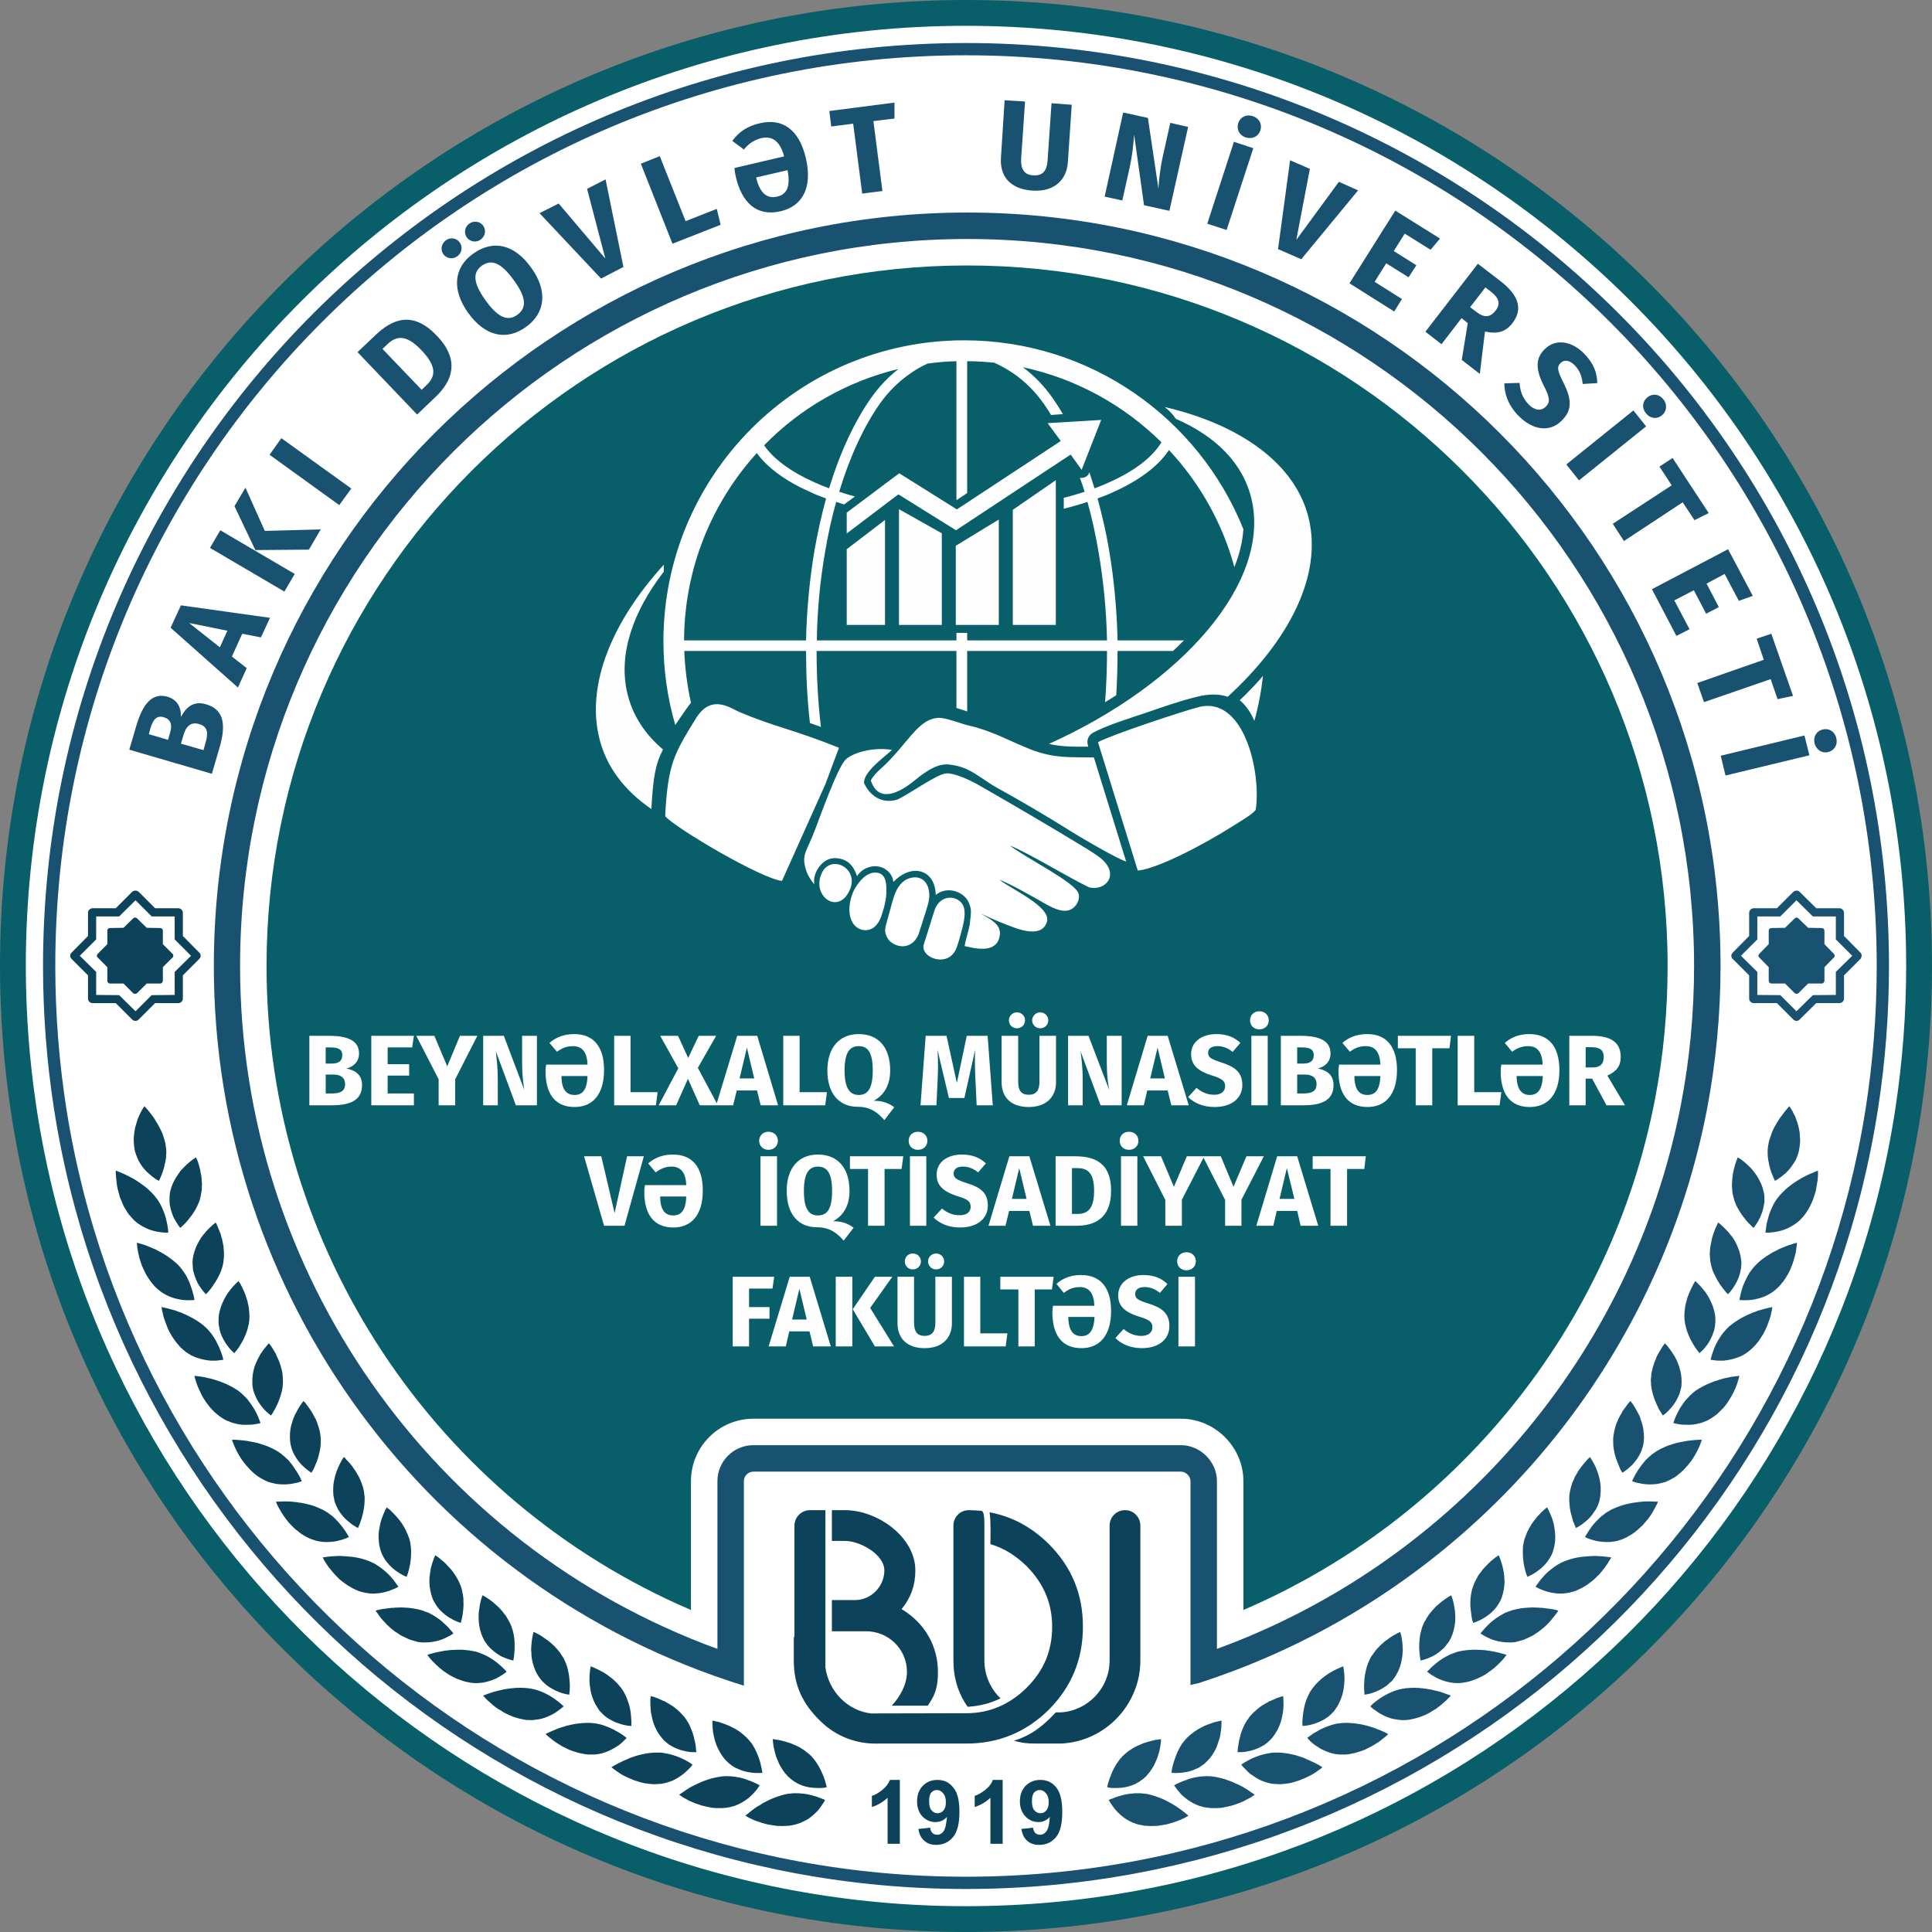
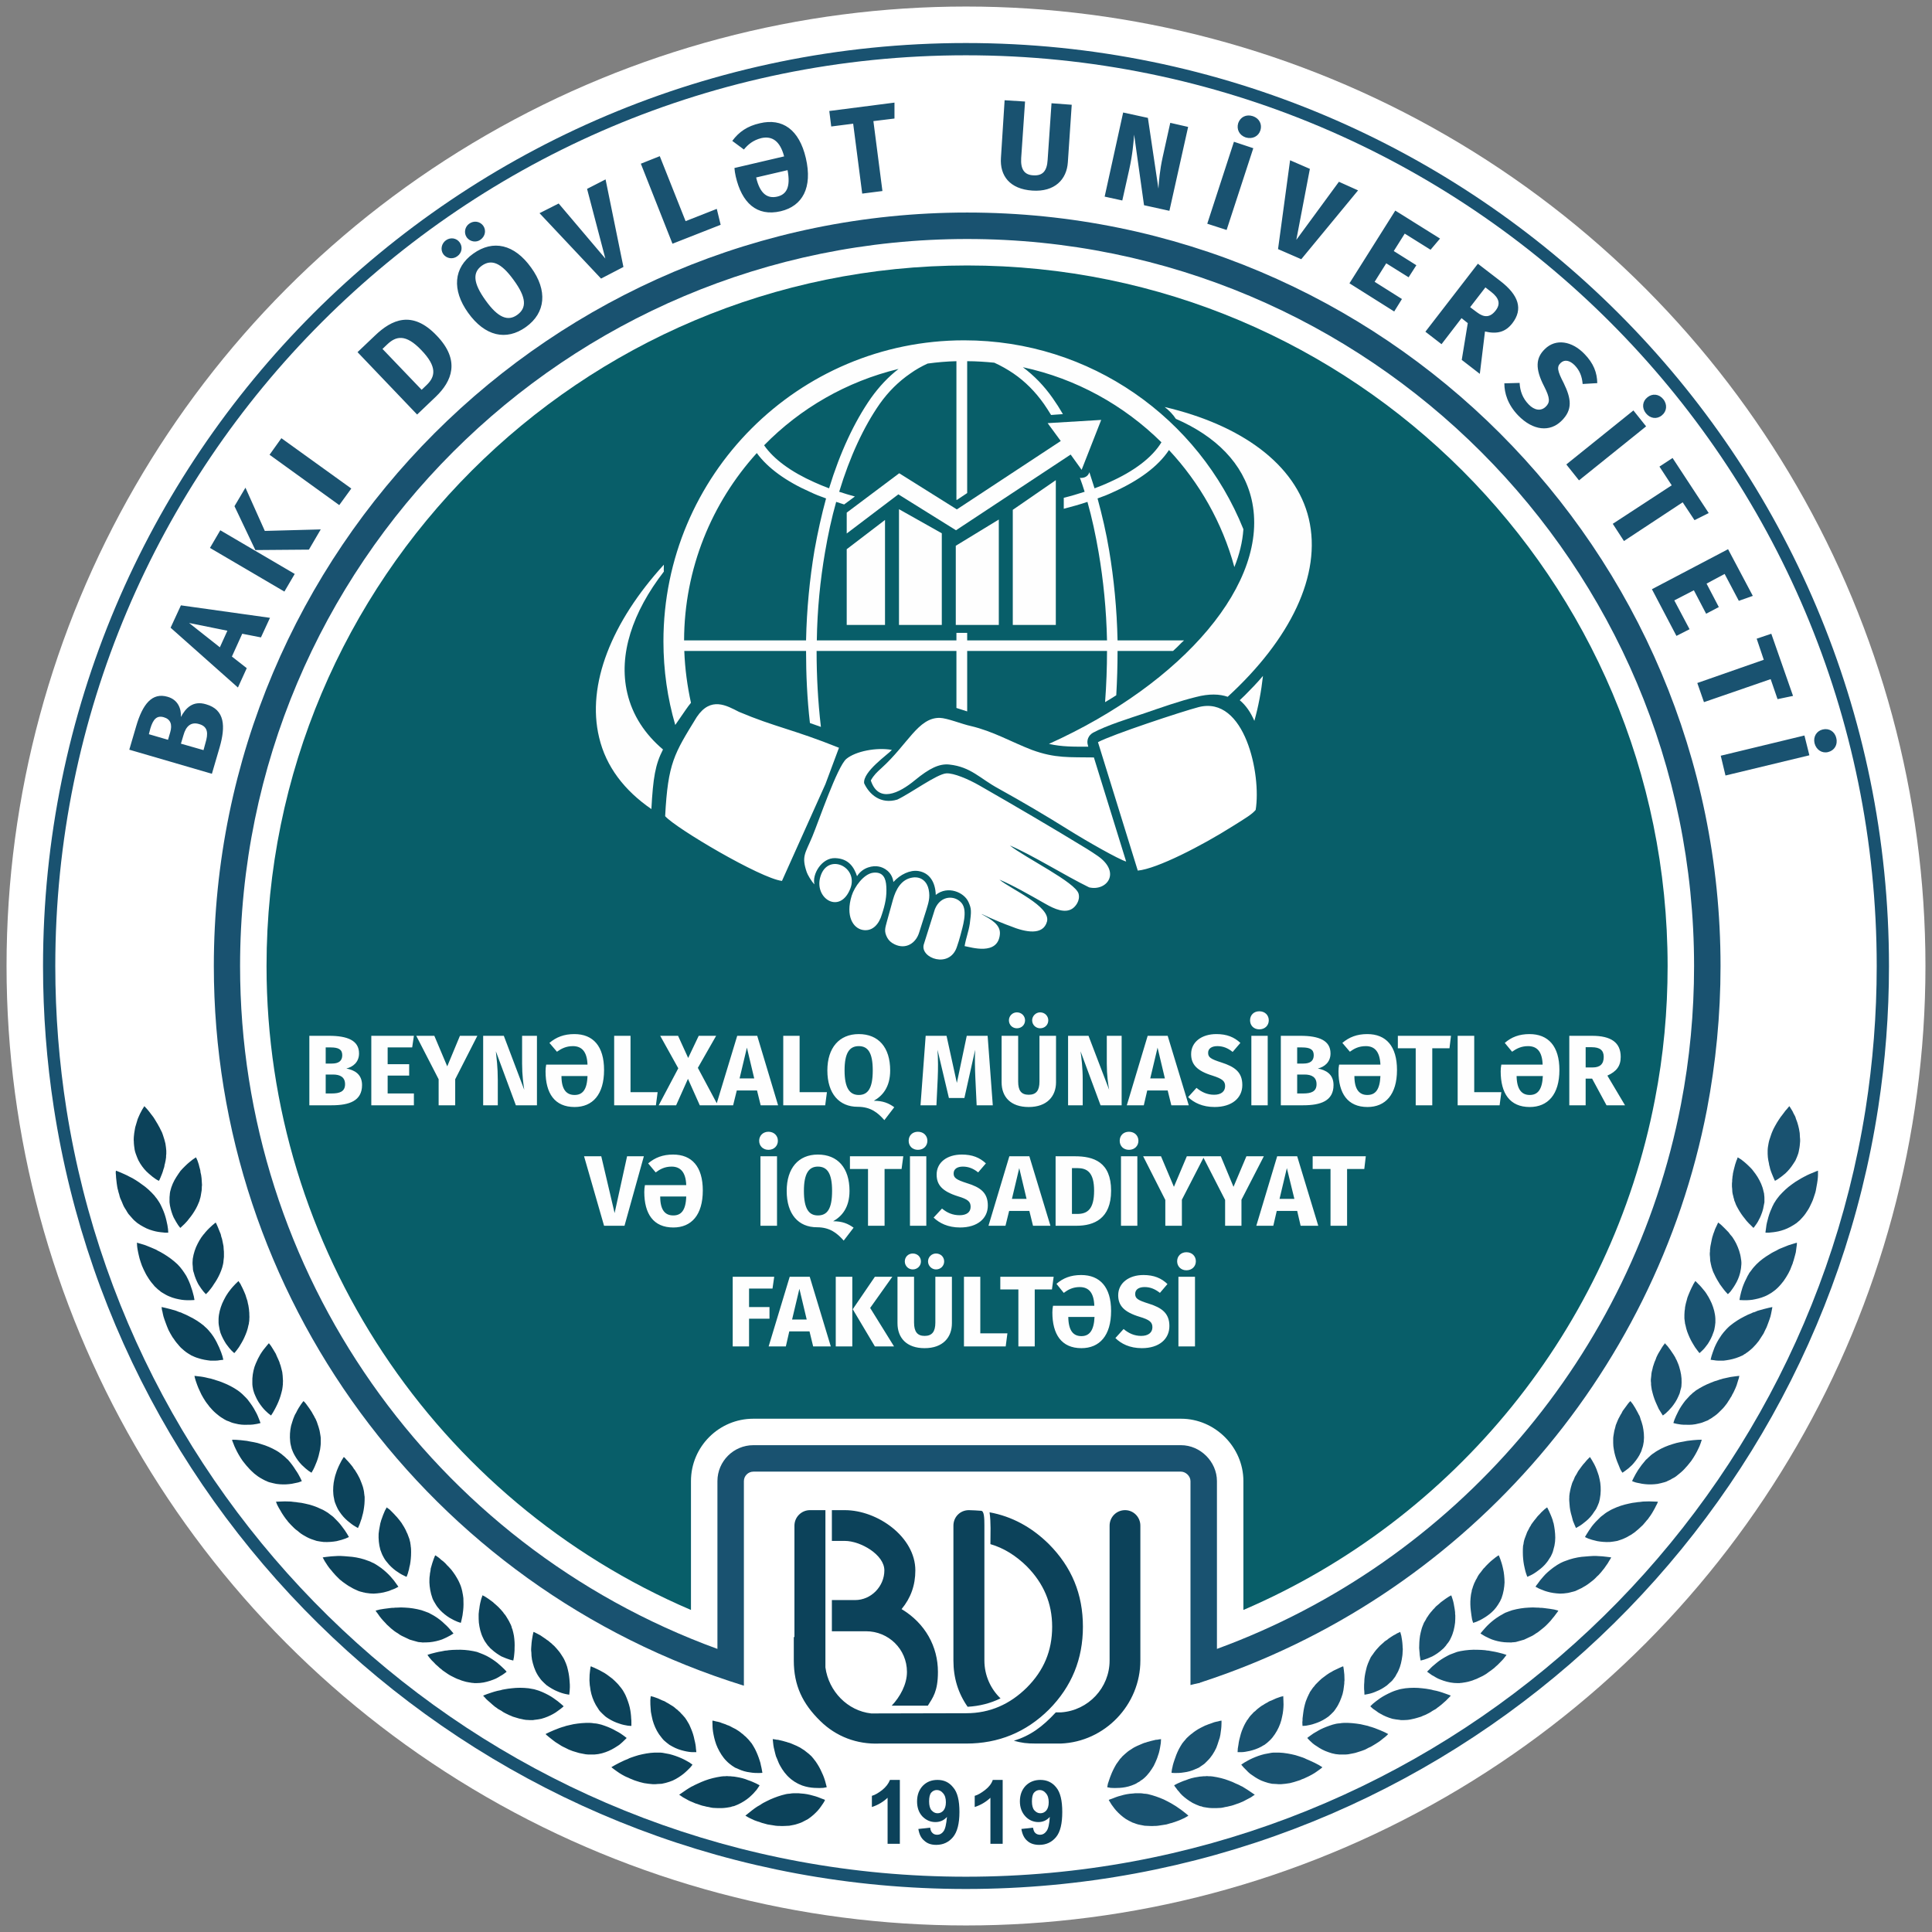
<svg xmlns="http://www.w3.org/2000/svg" xml:space="preserve" width="113.771mm" height="113.771mm" version="1.1" style="shape-rendering:geometricPrecision; text-rendering:geometricPrecision; image-rendering:optimizeQuality; fill-rule:evenodd; clip-rule:evenodd" viewBox="0 0 11377.08 11377.07">
  <rect x="0" y="0" width="11377.08" height="11377.07" fill="#808080" stroke="none" />
  <defs>
    <style type="text/css">
   
    .fil2 {fill:#085E69}
    .fil3 {fill:#0C425A}
    .fil1 {fill:#195270}
    .fil5 {fill:#FEFEFE}
    .fil6 {fill:white}
    .fil0 {fill:white}
    .fil4 {fill:#FEFEFE;fill-rule:nonzero}
   
  </style>
  </defs>
  <g id="Слой_x0020_1">
    <circle class="fil0" cx="5688.54" cy="5688.53" r="5650" />
    <g id="_1967934766032">
      <path class="fil1" d="M10985.64 6532.85c-405.37,2560.19 -2622.27,4518.66 -5297.74,4518.66 -2674.19,0 -4891.08,-1958.46 -5296.46,-4518.66 -43.07,-274.89 -65.87,-557.39 -65.87,-843.69 0,-2963.02 2400.58,-5363.6 5362.33,-5363.6 2963.03,0 5363.61,2400.58 5363.61,5363.6 0,286.3 -22.8,568.79 -65.87,843.69zm-10668.93 -11.4c400.31,2605.8 2652.67,4602.27 5371.2,4602.27 2719.81,0 4972.17,-1996.47 5372.48,-4602.27 41.8,-272.36 63.34,-549.79 63.34,-832.28 0,-3002.29 -2433.51,-5435.81 -5435.82,-5435.81 -3001.03,0 -5434.54,2433.51 -5434.54,5435.81 0,282.5 21.54,559.92 63.34,832.28z" />
-       <path class="fil2" d="M62.08 6532.85c407.91,2741.34 2771.75,4844.22 5625.83,4844.22 2855.36,0 5219.19,-2102.88 5627.1,-4844.22 40.54,-274.89 62.07,-557.39 62.07,-844.95 0,-3141.64 -2546.26,-5687.9 -5689.18,-5687.9 -3141.64,0 -5687.9,2546.26 -5687.9,5687.9 0,287.56 21.54,570.06 62.07,844.95l0.01 0zm11100.91 -15.2c-400.31,2664.07 -2698.27,4707.41 -5475.09,4707.41 -2775.54,0 -5073.5,-2043.34 -5473.81,-4707.41 -40.54,-269.83 -62.07,-547.26 -62.07,-828.48 0,-3058.03 2479.12,-5537.15 5535.88,-5537.15 3058.04,0 5537.16,2479.12 5537.16,5537.15 0,281.23 -21.54,558.66 -62.07,828.48z" />
      <path class="fil1" d="M10655.01 4447.71l-29.14 -116.55 -492.78 119.08 27.87 116.55 494.05 -119.08zm158.35 -101.34c-8.87,-39.27 -43.07,-59.54 -79.81,-50.67 -36.74,8.87 -57.01,43.07 -48.14,81.07 10.13,39.27 44.34,60.81 79.81,51.94 36.74,-8.87 58.27,-43.07 48.14,-82.34zm-9156.38 -1765.91l-69.67 97.54 410.44 296.43 70.94 -97.54 -411.71 -296.43zm-211.56 291.36l-64.61 108.94 122.88 258.43 315.43 -2.53 69.67 -119.08 -329.37 8.87 -114.01 -254.63 0.01 0zm-148.21 250.83l-60.81 103.88 438.31 257.16 60.81 -103.88 -438.31 -257.16zm-2.54 689.13l-181.15 -143.15 225.49 45.6 -44.34 97.54 0 0.01zm241.96 -58.27l53.21 -115.28 -524.45 -73.47 -60.81 131.75 396.51 352.17 51.94 -114.01 -87.41 -68.41 60.81 -134.28 110.21 21.54 -0.01 -0.01zm-326.83 622l-11.4 41.8 -133.01 -38 15.2 -50.67c13.93,-50.67 43.07,-79.81 92.48,-64.61 53.21,15.2 53.21,57.01 36.74,111.48l-0.01 0zm-324.3 -86.14c16.47,-54.47 38,-77.27 78.54,-65.87 40.54,11.4 51.94,43.07 38,89.94l-12.67 43.07 -112.74 -32.94 8.87 -34.2zm179.88 -67.14c2.53,-48.14 -16.47,-101.34 -78.54,-119.08 -91.21,-26.6 -146.95,43.07 -184.95,173.55l-40.54 138.08 486.45 141.88 45.6 -155.82c35.47,-122.88 31.67,-221.69 -79.81,-253.36 -78.54,-24.07 -121.61,24.07 -148.21,74.74l0 0.01zm9493.35 -124.15l-127.95 -366.1 -86.14 29.14 41.8 124.15 -391.44 136.81 39.27 112.74 392.71 -135.55 40.54 117.81 91.21 -19zm-2561.46 -2976.97l-112.74 -50.67 -250.83 342.03 79.81 -418.04 -116.55 -50.67 -70.94 523.19 136.81 59.54 334.43 -405.37 0.01 -0.01zm482.65 283.76l-263.49 -164.68 -269.83 428.18 263.49 165.95 45.6 -73.47 -160.88 -101.34 68.41 -108.94 131.75 82.34 45.6 -70.94 -133.01 -83.61 64.61 -102.61 152.02 95.01 55.74 -65.87 -0.01 -0.02zm127.95 714.48l106.41 82.34 30.4 -249.56c70.94,16.47 120.35,3.8 160.88,-48.14 64.61,-83.61 38,-165.95 -70.94,-249.56l-131.75 -101.34 -309.1 400.31 95.01 73.47 117.81 -153.28 36.74 29.14 -35.47 216.62 0.01 0zm139.35 -426.91l34.2 26.6c46.87,36.74 55.74,70.94 26.6,108.94 -32.94,43.07 -68.41,43.07 -110.21,11.4l-40.54 -30.4 89.94 -116.55 0.01 0.01zm582.72 391.44c-73.47,-76.01 -168.48,-91.21 -231.82,-29.14 -54.47,51.94 -59.54,115.28 -5.07,220.42 35.47,69.67 35.47,95.01 8.87,120.35 -27.87,26.6 -65.87,21.54 -100.08,-13.93 -35.47,-36.74 -50.67,-78.54 -53.21,-126.68l-89.94 2.53c0,58.27 20.27,125.41 81.07,188.75 88.68,91.21 187.49,98.81 254.63,32.94 68.41,-65.87 58.27,-131.75 13.93,-222.96 -38,-73.47 -41.8,-96.28 -17.74,-119.08 22.8,-21.54 53.21,-15.2 82.34,13.93 29.14,30.4 43.07,64.61 46.87,110.21l86.14 -5.07c-1.27,-62.07 -21.54,-116.55 -76.01,-172.28l0.02 0.01zm464.92 267.29c-25.34,-31.67 -64.61,-35.47 -93.74,-11.4 -29.14,22.8 -34.2,62.07 -8.87,93.74 25.34,31.67 64.61,36.74 93.74,12.67 29.14,-22.8 34.2,-63.34 8.87,-95.01zm-101.35 159.62l-74.74 -93.74 -395.24 317.97 74.74 93.74 395.24 -317.97zm368.64 510.51l-212.82 -324.3 -77.27 50.67 72.21 110.21 -347.1 226.76 65.87 101.34 345.83 -228.02 69.67 105.14 83.61 -41.8zm259.69 487.72l-145.68 -274.89 -448.45 235.62 144.41 274.89 77.27 -39.27 -89.94 -169.75 115.28 -59.54 72.21 138.08 74.74 -39.27 -72.21 -138.08 106.41 -57.01 83.61 158.35 82.34 -29.14 0.01 0.01zm-4010.67 -2892.09l-119.08 -8.87 -22.8 333.17c-3.8,65.87 -29.14,95.01 -84.88,91.21 -53.21,-2.53 -74.74,-36.74 -70.94,-101.34l22.8 -333.17 -120.35 -7.6 -21.54 338.23c-7.6,106.41 51.94,184.95 184.95,193.82 131.75,8.87 202.69,-65.87 209.02,-167.22l22.8 -338.23 0.02 0zm685.34 130.48l-105.14 -24.07 -44.34 200.15c-17.74,79.81 -22.8,146.95 -25.34,187.49l-62.07 -416.78 -145.68 -31.67 -108.94 495.32 103.88 22.8 40.54 -181.15c20.27,-91.21 25.34,-159.62 29.14,-206.49l58.27 415.51 149.48 32.94 110.21 -494.05 -0.01 0zm381.3 -63.34c-39.27,-12.67 -73.47,5.07 -86.14,40.54 -11.4,36.74 6.33,72.21 44.34,84.88 39.27,11.4 74.74,-6.33 86.14,-41.8 11.4,-35.47 -6.33,-70.94 -44.34,-83.61l0 -0.01zm2.53 188.75l-114.01 -38 -157.08 482.65 114.01 36.74 157.08 -481.38 0 -0.01zm-2906.01 -146.95c-73.47,16.47 -122.88,50.67 -162.15,103.88l68.41 50.67c24.07,-29.14 53.21,-54.47 102.61,-67.14 63.34,-13.93 110.21,16.47 134.28,107.68l-292.63 68.41c1.27,15.2 3.8,32.94 7.6,49.4 35.47,154.55 122.88,238.16 264.76,205.22 127.95,-30.4 188.75,-138.08 148.21,-312.9 -39.27,-168.48 -138.08,-236.89 -271.09,-205.22zm102.61 431.98c-55.74,12.67 -101.34,-13.93 -124.15,-112.74l184.95 -43.07c19,100.08 -6.33,143.15 -60.81,155.82l0.01 -0.01zm690.4 -553.59l-383.84 49.4 11.4 91.21 129.21 -16.47 53.21 411.71 119.08 -15.2 -53.21 -411.71 124.15 -15.2 0 -93.74zm-3059.31 1371.94l-102.61 97.54 350.9 367.37 110.21 -105.14c93.74,-89.94 146.95,-212.82 5.07,-359.77 -144.41,-152.02 -266.03,-93.74 -363.57,0zm72.21 51.94c50.67,-48.14 107.68,-64.61 201.42,34.2 93.74,97.54 82.34,155.82 30.4,205.22l-29.14 27.87 -230.56 -240.69 27.87 -26.6 0.01 0zm345.83 -613.13c-26.6,19 -34.2,55.74 -15.2,82.34 19,25.34 55.74,31.67 82.34,11.4 26.6,-19 32.94,-54.47 13.93,-81.07 -19,-26.6 -54.47,-31.67 -81.07,-12.67zm136.82 -97.55c-25.34,17.74 -32.94,54.47 -13.93,81.07 19,25.34 55.74,31.67 81.07,12.67 27.87,-20.27 34.2,-55.74 15.2,-82.34 -19,-25.34 -54.47,-31.67 -82.34,-11.4zm24.07 176.09c-116.55,82.34 -126.68,214.09 -30.4,348.37 98.81,138.08 224.22,167.22 340.77,83.61 116.55,-83.61 127.95,-215.36 30.4,-349.64 -98.81,-138.08 -224.22,-165.95 -340.77,-82.34zm50.67 70.94c55.74,-39.27 112.74,-19 187.49,84.88 76.01,103.88 77.27,164.68 20.27,205.22 -53.21,38 -111.48,19 -186.22,-86.14 -74.74,-103.88 -76.01,-164.68 -21.54,-203.95l0 -0.01zm728.41 -507.98l-108.94 55.74 107.68 410.44 -274.89 -324.3 -112.74 57.01 362.3 385.11 131.75 -68.41 -105.14 -515.59 -0.02 0zm319.23 -136.82l-111.48 44.34 186.22 471.25 283.76 -111.48 -22.8 -93.74 -183.69 72.21 -152.02 -382.57 0.01 -0.01z" />
-       <path class="fil3" d="M727.15 5463.68l-79.81 1.27c-8.87,0 -15.2,6.33 -15.2,15.2l0 79.81 -57.01 57c-6.33,6.33 -6.33,16.47 0,21.54l57.01 57.01 0 79.81c0,8.87 6.33,16.47 15.2,16.47l79.81 0 57.01 57.01c6.33,5.07 16.47,5.07 22.8,0l57.01 -57.01 79.81 0c7.6,0 15.2,-7.6 15.2,-16.47l0 -79.81 57.01 -57.01c6.33,-5.07 6.33,-15.2 0,-21.54l-57.01 -57 0 -79.81c0,-8.87 -7.6,-15.2 -15.2,-15.2l-79.81 -1.27 -57.01 -55.74c-6.33,-6.33 -16.47,-6.33 -22.8,0l-57.01 55.74zm70.94 -162.15l-96.28 95.01 -135.55 0 0 135.55 -96.28 96.27 96.28 95.01 0 135.55 135.55 1.27 96.28 95.01 95.01 -95.01 135.55 -1.27 0 -135.55 96.28 -95.01 -96.28 -96.27 0 -135.55 -135.55 0 -95.01 -95.01zm115.28 46.88l136.81 0c13.93,0 26.6,12.67 26.6,26.6l0 136.81 96.28 97.53c11.4,10.13 11.4,26.6 0,38l-96.28 96.28 0 136.81c0,15.2 -12.67,26.6 -26.6,26.6l-136.81 0 -96.28 96.28c-11.4,11.4 -27.87,11.4 -39.27,0l-96.28 -96.28 -136.81 0c-13.93,0 -26.6,-11.4 -26.6,-26.6l0 -136.81 -96.28 -96.28c-11.4,-11.4 -11.4,-27.87 0,-38l96.28 -97.53 0 -136.81c0,-13.93 12.67,-26.6 26.6,-26.6l136.81 0 96.28 -96.28c11.4,-10.13 27.87,-10.13 39.27,0l96.28 96.28z" />
-       <path class="fil1" d="M10511.86 5463.68l-79.81 1.27c-8.87,0 -16.47,6.33 -16.47,15.2l0 79.81 -55.74 57c-6.33,6.33 -6.33,16.47 0,21.54l55.74 57.01 0 79.81c0,8.87 7.6,16.47 16.47,16.47l79.81 0 57.01 57.01c6.33,5.07 15.2,5.07 21.54,0l57.01 -57.01 79.81 0c8.87,0 16.47,-7.6 16.47,-16.47l0 -79.81 55.74 -57.01c6.33,-5.07 6.33,-15.2 0,-21.54l-55.74 -57 0 -79.81c0,-8.87 -7.6,-15.2 -16.47,-15.2l-79.81 -1.27 -57.01 -55.74c-6.33,-6.33 -15.2,-6.33 -21.54,0l-57.01 55.74zm67.14 -162.15l96.28 95.01 135.55 0 0 135.55 96.28 96.27 -96.28 95.01 0 135.55 -135.55 1.27 -96.28 95.01 -95.01 -95.01 -135.55 -1.27 0 -135.55 -96.28 -95.01 96.28 -96.27 0 -135.55 135.55 0 95.01 -95.01zm-115.28 46.88l-136.81 0c-13.93,0 -26.6,12.67 -26.6,26.6l0 136.81 -96.28 97.53c-11.4,10.13 -11.4,26.6 0,38l96.28 96.28 0 136.81c0,15.2 12.67,26.6 26.6,26.6l136.81 0 96.28 96.28c11.4,11.4 27.87,11.4 38,0l97.54 -96.28 136.81 0c13.93,0 26.6,-11.4 26.6,-26.6l0 -136.81 96.28 -96.28c10.13,-11.4 10.13,-27.87 0,-38l-96.28 -97.53 0 -136.81c0,-13.93 -12.67,-26.6 -26.6,-26.6l-136.81 0 -97.54 -96.28c-10.13,-10.13 -26.6,-10.13 -38,0l-96.28 96.28z" />
      <path class="fil1" d="M10052.01 6532.85c-305.3,1580.96 -1454.28,2878.16 -2982.03,3374.74l-1.27 0c0,1.27 -3.8,2.53 -7.6,3.8l-2.53 0 0 0c-15.2,3.8 -41.8,8.87 -48.14,11.4l0 -1200.92c0,-30.4 -29.14,-55.74 -55.74,-55.74l-2518.38 0c-30.4,0 -55.74,25.34 -55.74,55.74l0 1202.19 0 0 0 2.53c-1860.92,-576.39 -3121.38,-2300.5 -3121.38,-4237.43 0,-2451.24 1986.33,-4437.57 4436.31,-4437.57 2449.98,0 4436.32,1986.33 4436.32,4437.57 0,288.83 -27.87,570.06 -79.81,843.69l-0.01 0zm-5827.24 3177.12l0 -988.1c0,-116.55 95.01,-211.55 211.55,-211.55l2518.38 0c114.01,0 211.55,97.54 211.55,211.55l0 988.1c1402.34,-513.05 2448.71,-1732.98 2732.48,-3206.26 51.94,-268.56 77.27,-542.19 77.27,-814.55 0,-2365.1 -1916.66,-4281.76 -4280.5,-4281.76 -2365.1,0 -4281.76,1916.66 -4281.76,4281.76 0,1802.65 1129.98,3407.68 2811.02,4020.81l0.01 0z" />
      <path class="fil2" d="M4068.95 9480.68l0 -758.81c0,-202.69 164.68,-367.37 367.37,-367.37l2518.38 0c200.15,0 367.37,167.22 367.37,367.37l0 758.81c1245.26,-534.59 2164.95,-1660.77 2423.38,-3006.1 50.67,-259.69 74.74,-521.92 74.74,-785.41 0,-2278.95 -1846.99,-4125.94 -4124.68,-4125.94 -2278.95,0 -4125.94,1846.99 -4125.94,4125.94 0,1660.77 995.7,3147.98 2499.39,3791.52l-0.01 -0.01z" />
      <path class="fil3" d="M4974.71 9074.04c92.48,0 233.09,81.07 233.09,173.55 0,93.74 -77.27,174.82 -172.28,174.82l-136.81 0 0 183.69 201.42 0c131.75,0 240.69,105.14 240.69,239.42 0,73.47 -40.54,146.95 -89.94,198.89l212.82 0c29.14,-46.87 59.54,-83.61 59.54,-198.89 0,-149.48 -74.74,-286.3 -214.09,-369.9 54.47,-65.87 81.07,-140.61 81.07,-228.02 0,-196.35 -221.69,-354.7 -415.51,-354.7l-76.01 0 0 181.15 76.01 0 0 -0.01zm-114.01 348.37l0 -348.37 0 -181.15 -91.21 0c-49.4,0 -91.21,40.54 -91.21,91.21l0 656.2 -3.8 0 0 138.08c0,146.95 51.94,254.63 155.82,355.97 93.74,92.48 216.62,138.08 347.1,133.01 171.02,0 342.03,0 513.04,0 188.75,0 350.9,-65.87 486.45,-200.15 134.28,-135.55 200.15,-297.7 200.15,-487.72 0,-192.55 -65.87,-350.9 -200.15,-486.45 -101.34,-100.08 -217.89,-163.42 -349.64,-187.49 8.87,60.81 5.07,125.41 5.07,187.49 78.54,22.8 149.48,67.14 214.09,130.48 98.81,100.08 149.48,216.62 149.48,355.97 0,141.88 -49.4,258.43 -149.48,358.5 -98.81,97.54 -216.62,150.75 -355.97,150.75 -195.08,0 -350.89,1.27 -549.78,1.27l-10.13 0c-139.35,-15.2 -250.83,-130.48 -269.83,-271.09l0 -89.94 0 -122.88 0 -183.69zm936.15 -438.31c0,-44.34 -1.27,-86.14 -19,-87.41 -6.33,-1.27 -65.87,-3.8 -72.21,-3.8 -51.94,0 -91.21,40.54 -91.21,91.21l0 794.28c0,102.61 27.87,192.55 83.61,272.36 69.67,-3.8 134.28,-20.27 193.82,-49.4 -58.27,-55.74 -95.01,-135.55 -95.01,-222.96l0 -794.28zm173.55 1266.79c46.87,12.67 74.74,16.47 130.48,16.47 7.6,0 139.35,0 145.68,0 259.69,-10.13 468.71,-228.02 468.71,-488.98l0 -794.28c0,-50.67 -40.54,-91.21 -89.94,-91.21 -50.67,0 -91.21,40.54 -91.21,91.21l0 794.28c0,160.88 -125.41,293.9 -285.03,305.3 -2.53,0 -11.4,0 -31.67,0 -79.81,86.14 -149.48,136.81 -247.02,167.22l0 -0.01z" />
      <path class="fil3" d="M5904.53 10857.69l-72.21 0 0 -271.09c-25.34,24.07 -57.01,43.07 -92.48,54.47l0 -65.87c19,-5.07 39.27,-17.74 60.81,-34.2 22.8,-17.74 38,-36.74 45.6,-59.54l58.27 0 0 376.24 0.01 -0.01zm110.21 -87.41l68.41 -7.6c2.53,13.93 6.33,25.34 13.93,31.67 6.33,6.33 16.47,10.13 27.87,10.13 13.93,0 26.6,-6.33 36.74,-20.27 11.4,-13.93 17.74,-41.8 20.27,-84.88 -17.74,20.27 -40.54,30.4 -67.14,30.4 -29.14,0 -55.74,-11.4 -76.01,-32.94 -21.54,-22.8 -32.94,-53.21 -32.94,-88.68 0,-38 11.4,-68.41 34.2,-92.48 22.8,-22.8 51.94,-34.2 86.14,-34.2 38,0 69.67,13.93 93.74,44.34 24.07,29.14 35.47,77.27 35.47,144.41 0,68.41 -11.4,117.81 -36.74,148.21 -25.34,30.4 -58.27,45.6 -98.81,45.6 -29.14,0 -53.21,-7.6 -70.94,-24.07 -17.74,-15.2 -29.14,-38 -34.2,-69.67l0.01 0.03zm160.88 -157.09c0,-22.8 -5.07,-40.54 -16.47,-53.21 -10.13,-12.67 -22.8,-19 -36.74,-19 -12.67,0 -24.07,5.07 -32.94,15.2 -8.87,10.13 -12.67,27.87 -12.67,51.94 0,24.07 5.07,41.8 13.93,51.94 10.13,11.4 21.54,17.74 35.47,17.74 13.93,0 25.34,-5.07 35.47,-16.47 8.87,-11.4 13.93,-26.6 13.93,-48.14l0.02 0zm-876.61 244.5l-72.21 0 0 -271.09c-25.34,24.07 -57.01,43.07 -92.48,54.47l0 -65.87c19,-5.07 39.27,-17.74 60.81,-34.2 21.54,-17.74 36.74,-36.74 45.6,-59.54l58.27 0 0 376.24 0.01 -0.01zm108.95 -87.41l69.67 -7.6c1.27,13.93 6.33,25.34 13.93,31.67 6.33,6.33 15.2,10.13 27.87,10.13 13.93,0 26.6,-6.33 36.74,-20.27 10.13,-13.93 16.47,-41.8 20.27,-84.88 -17.74,20.27 -40.54,30.4 -68.41,30.4 -29.14,0 -54.47,-11.4 -76.01,-32.94 -21.54,-22.8 -31.67,-53.21 -31.67,-88.68 0,-38 11.4,-68.41 34.2,-92.48 22.8,-22.8 50.67,-34.2 86.14,-34.2 38,0 68.41,13.93 92.47,44.34 25.34,29.14 36.74,77.27 36.74,144.41 0,68.41 -12.67,117.81 -38,148.21 -25.33,30.4 -58.26,45.6 -98.8,45.6 -29.14,0 -51.94,-7.6 -69.67,-24.07 -19,-15.2 -30.4,-38 -35.47,-69.67l0 0.03zm162.14 -157.09c0,-22.8 -5.07,-40.54 -16.47,-53.21 -10.13,-12.67 -22.8,-19 -36.74,-19 -12.67,0 -24.07,5.07 -32.94,15.2 -8.87,10.13 -12.67,27.87 -12.67,51.94 0,24.07 5.07,41.8 13.93,51.94 10.13,11.4 21.54,17.74 35.47,17.74 13.93,0 25.34,-5.07 35.47,-16.47 8.87,-11.4 13.93,-26.6 13.93,-48.14l0.02 0z" />
      <path class="fil4" d="M5677.77 2004.07c744.88,0 1382.07,459.85 1644.3,1112.25 -5.07,76.01 -24.07,150.75 -53.21,222.96 -70.94,-260.96 -205.22,-496.58 -385.11,-689.14 -63.34,96.28 -177.35,179.88 -326.83,247.02 -29.14,13.93 -60.81,26.6 -93.74,38 26.6,97.54 50.67,200.15 68.41,306.56 27.87,167.22 45.6,344.57 49.4,529.52l391.44 0 -16.47 15.2c-15.2,16.47 -31.67,31.67 -48.14,46.87l-326.83 0c0,86.14 -2.53,172.28 -7.6,260.96 -21.54,13.93 -44.34,27.87 -65.87,40.54 7.6,-101.34 11.4,-202.69 11.4,-301.5l-823.42 0 0 355.97c-21.54,-6.33 -41.8,-13.93 -63.34,-20.27l0 -335.7 -823.41 0c0,145.68 7.6,295.16 25.34,447.18 -21.54,-7.6 -43.07,-15.2 -64.61,-22.8 -16.47,-143.15 -22.8,-285.03 -22.8,-424.38l-717.01 0c3.8,105.14 17.74,206.49 39.27,305.3 -10.13,12.67 -20.27,25.34 -30.4,40.54l-62.07 89.94c-45.6,-155.82 -69.67,-321.77 -69.67,-492.78 0,-977.97 793.01,-1772.25 1770.97,-1772.25l0 0.01zm1759.58 1976.2c-10.13,91.21 -26.6,178.62 -50.67,264.76 -21.54,-49.4 -49.4,-91.21 -86.14,-121.61 10.13,-10.13 20.27,-19 30.4,-29.14 35.47,-35.47 72.21,-73.47 106.41,-114.01zm-3408.93 -209.02l718.27 0c3.8,-184.95 21.54,-362.3 49.4,-529.52 19,-106.41 41.8,-209.02 68.41,-306.56 -32.94,-11.4 -64.61,-24.07 -93.74,-38 -140.61,-62.07 -249.56,-140.61 -314.17,-229.29 -264.76,292.63 -426.91,679 -428.18,1103.38l0.01 -0.01zm471.24 -1148.99c57.01,82.34 159.62,157.08 296.43,217.89 27.87,12.67 55.74,24.07 86.14,35.47 64.61,-211.55 149.48,-392.71 247.02,-532.05 48.14,-67.14 101.34,-124.15 162.15,-171.02 -305.3,73.47 -578.93,231.82 -791.75,449.71l0.01 0zm962.77 -481.38c-35.47,16.47 -69.67,35.47 -101.34,58.27 -68.41,46.87 -129.21,106.41 -181.15,179.88 -93.74,134.28 -176.08,311.63 -238.16,516.85 29.14,10.13 60.81,19 92.48,27.87l-63.34 46.87c-15.2,-5.07 -31.67,-10.13 -46.87,-15.2 -26.6,93.74 -48.14,193.82 -65.87,297.7 -27.87,162.15 -45.6,336.97 -48.14,518.12l822.14 0 0 -44.34 63.34 0 0 44.34 823.42 0c-3.8,-181.15 -21.54,-355.97 -49.4,-518.12 -17.74,-103.88 -39.27,-203.95 -65.87,-297.7 -44.34,15.2 -91.21,27.87 -139.35,40.54l0 -64.61c41.8,-10.13 83.61,-22.8 122.88,-35.47 -8.87,-27.87 -17.74,-55.74 -27.87,-82.34 5.07,1.27 11.4,1.27 16.47,0 17.74,-2.53 31.67,-12.67 38,-29.14l1.27 -3.8c10.13,31.67 20.27,63.34 30.4,95.01 30.4,-11.4 59.54,-22.8 86.14,-35.47 145.68,-64.61 253.36,-145.68 307.83,-235.62 -220.42,-217.89 -501.65,-374.97 -815.82,-442.11 65.87,49.4 124.15,108.94 174.82,181.15 21.54,30.4 41.8,62.07 60.81,95.01l-69.67 5.07c-13.93,-22.8 -27.87,-44.34 -41.8,-64.61 -51.94,-73.47 -111.48,-133.01 -179.88,-179.88 -35.47,-24.07 -73.47,-45.6 -112.74,-63.34 -51.94,-5.07 -106.41,-8.87 -159.62,-8.87l0 776.55 -60.81 40.54 -2.53 -1.27 0 -815.82c-57,1.27 -114,6.33 -169.74,13.93l-0.03 0.01z" />
      <path class="fil1" d="M10537.2 6513.85c0,0 5.07,7.6 12.67,20.27 3.8,6.33 8.87,13.93 12.67,24.07 2.53,3.8 5.07,8.87 7.6,13.93 1.27,2.53 2.53,6.33 3.8,8.87 0,2.53 1.27,5.07 2.53,8.87 5.07,11.4 8.87,24.07 12.67,38 1.27,6.33 3.8,13.93 5.07,21.54 1.27,7.6 2.53,15.2 3.8,22.8 0,7.6 1.27,15.2 1.27,24.07 1.27,7.6 1.27,16.47 1.27,24.07 -1.27,16.47 -2.53,34.2 -6.33,50.67 -1.27,7.6 -2.53,15.2 -5.07,22.8 -2.53,7.6 -5.07,13.93 -7.6,20.27 -3.8,7.6 -6.33,13.93 -8.87,20.27 -3.8,6.33 -7.6,12.67 -11.4,17.74 -15.2,24.07 -31.67,43.07 -48.14,58.27 -16.47,13.93 -31.67,25.34 -43.07,32.94 -11.4,7.6 -17.74,10.13 -17.74,10.13 0,0 -3.8,-6.33 -8.87,-19 -5.07,-12.67 -12.67,-29.14 -19,-49.4 -1.27,-5.07 -2.53,-11.4 -3.8,-16.47 -1.27,-2.53 -1.27,-5.07 -2.53,-8.87 0,-2.53 -1.27,-5.07 -1.27,-8.87 -2.53,-11.4 -5.07,-22.8 -6.33,-35.47 0,-6.33 -1.27,-13.93 -1.27,-20.27 0,-6.33 0,-12.67 0,-19 0,-13.93 2.53,-27.87 5.07,-41.8 2.53,-15.2 7.6,-30.4 12.67,-44.34 1.27,-3.8 2.53,-7.6 3.8,-11.4 1.27,-2.53 2.53,-6.33 3.8,-10.13 2.53,-6.33 6.33,-13.93 8.87,-20.27 3.8,-6.33 6.33,-12.67 10.13,-19 3.8,-6.33 6.33,-11.4 10.13,-17.74 7.6,-11.4 13.93,-22.8 21.54,-32.94 7.6,-8.87 13.93,-19 20.27,-26.6 5.07,-7.6 11.4,-15.2 16.47,-20.27 8.87,-11.4 15.2,-17.74 15.2,-17.74l-0.01 0zm-3777.58 4051.21c-7.6,-1.27 -15.2,-2.53 -22.8,-2.53 -7.6,-1.27 -13.93,-2.53 -21.54,-2.53 -7.6,0 -13.93,0 -21.54,0 -6.33,0 -13.93,0 -20.27,1.27 -26.6,1.27 -51.94,6.33 -72.21,12.67 -21.54,5.07 -39.27,12.67 -51.94,17.74 -12.67,3.8 -20.27,7.6 -20.27,7.6 0,0 3.8,7.6 11.4,19 3.8,6.33 7.6,12.67 13.93,20.27 5.07,7.6 11.4,15.2 19,24.07 15.2,16.47 34.2,34.2 57.01,49.4 11.4,6.33 24.07,13.93 38,20.27 3.8,1.27 7.6,2.53 11.4,3.8 2.53,1.27 6.33,2.53 10.13,3.8 7.6,2.53 15.2,5.07 24.07,6.33 8.87,1.27 17.74,3.8 26.6,5.07 8.87,0 17.74,1.27 26.6,1.27 8.87,0 17.74,1.27 26.6,0 8.87,0 17.74,0 25.34,-1.27 8.87,-1.27 17.74,-2.53 25.34,-3.8 7.6,-1.27 16.47,-2.53 24.07,-3.8 7.6,-2.53 15.2,-3.8 21.54,-6.33 7.6,-1.27 15.2,-3.8 21.54,-6.33 12.67,-3.8 25.34,-8.87 35.47,-12.67 11.4,-5.07 20.27,-8.87 27.87,-12.67 7.6,-3.8 12.67,-7.6 17.74,-10.13 3.8,-1.27 5.07,-3.8 5.07,-3.8 0,0 -6.33,-6.33 -17.74,-15.2 -12.67,-10.13 -30.4,-24.07 -51.94,-38 -5.07,-3.8 -10.13,-6.33 -16.47,-10.13 -6.33,-3.8 -11.4,-7.6 -19,-11.4 -12.67,-6.33 -25.34,-13.93 -39.27,-20.27 -29.14,-12.67 -60.81,-24.07 -93.74,-31.67l0.01 -0.03zm3719.3 -3524.23c-5.07,6.33 -10.13,12.67 -13.93,17.74 -5.07,6.33 -8.87,12.67 -12.67,19 -3.8,5.07 -7.6,11.4 -10.13,17.74 -3.8,6.33 -6.33,12.67 -8.87,19 -11.4,24.07 -19,48.14 -24.07,69.67 -6.33,21.54 -8.87,39.27 -10.13,53.21 -2.53,12.67 -2.53,21.54 -2.53,21.54 0,0 7.6,0 21.54,0 6.33,-1.27 15.2,-1.27 24.07,-2.53 8.87,-1.27 19,-2.53 30.4,-5.07 21.54,-5.07 45.6,-12.67 70.94,-26.6 11.4,-6.33 24.07,-13.93 36.74,-22.8 2.53,-2.53 5.07,-5.07 8.87,-7.6 2.53,-2.53 5.07,-5.07 8.87,-7.6 5.07,-5.07 10.13,-11.4 16.47,-17.74 6.33,-6.33 11.4,-13.93 16.47,-20.27 5.07,-7.6 10.13,-15.2 15.2,-22.8 5.07,-7.6 8.87,-15.2 12.67,-22.8 3.8,-8.87 7.6,-16.47 11.4,-24.07 3.8,-7.6 6.33,-15.2 8.87,-22.8 2.53,-7.6 5.07,-15.2 7.6,-22.8 2.53,-7.6 5.07,-15.2 6.33,-22.8 1.27,-7.6 2.53,-13.93 3.8,-21.54 2.53,-13.93 5.07,-26.6 6.33,-38 1.27,-11.4 2.53,-21.54 2.53,-30.4 0,-7.6 0,-13.93 0,-19 0,-5.07 0,-7.6 0,-7.6 0,0 -8.87,2.53 -22.8,8.87 -15.2,6.33 -35.47,13.93 -58.27,26.6 -5.07,2.53 -11.4,6.33 -16.47,8.87 -6.33,3.8 -12.67,7.6 -19,11.4 -12.67,7.6 -25.34,15.2 -38,25.34 -25.34,17.74 -49.4,40.54 -72.21,65.87l-0.02 -0.03zm-135.54 404.11c-5.07,5.07 -10.13,11.4 -15.2,16.47 -5.07,6.33 -10.13,11.4 -13.93,17.74 -3.8,5.07 -8.87,11.4 -12.67,16.47 -3.8,6.33 -6.33,12.67 -10.13,17.74 -12.67,24.07 -22.8,46.87 -30.4,68.41 -6.33,20.27 -11.4,39.27 -13.93,51.94 -2.53,12.67 -3.8,21.54 -3.8,21.54 0,0 7.6,1.27 21.54,1.27 6.33,0 15.2,0 24.07,0 8.87,0 19,-1.27 30.4,-2.53 21.54,-3.8 46.87,-8.87 73.47,-20.27 12.67,-5.07 25.34,-12.67 38,-20.27 2.53,-2.53 6.33,-3.8 8.87,-6.33 3.8,-2.53 6.33,-5.07 10.13,-7.6 6.33,-3.8 11.4,-10.13 17.74,-15.2 6.33,-6.33 12.67,-12.67 19,-20.27 5.07,-6.33 11.4,-13.93 16.47,-20.27 5.07,-7.6 10.13,-15.2 15.2,-22.8 3.8,-7.6 8.87,-13.93 12.67,-21.54 3.8,-7.6 7.6,-15.2 11.4,-22.8 2.53,-7.6 6.33,-15.2 8.87,-22.8 2.53,-6.33 6.33,-13.93 7.6,-21.54 2.53,-6.33 5.07,-13.93 6.33,-20.27 3.8,-13.93 7.6,-26.6 10.13,-38 1.27,-11.4 2.53,-21.54 3.8,-29.14 1.27,-8.87 2.53,-15.2 2.53,-20.27 0,-3.8 0,-6.33 0,-6.33 0,0 -8.87,1.27 -22.8,6.33 -15.2,3.8 -36.74,11.4 -59.54,21.54 -6.33,2.53 -12.67,5.07 -19,7.6 -6.33,2.53 -12.67,6.33 -19,10.13 -12.67,6.33 -26.6,12.67 -39.27,21.54 -27.87,16.47 -54.47,35.47 -78.54,59.54l-0.01 -0.03zm-154.55 361.04c-6.33,5.07 -11.4,10.13 -16.47,15.2 -5.07,5.07 -10.13,10.13 -15.2,16.47 -5.07,5.07 -8.87,10.13 -12.67,15.2 -5.07,6.33 -8.87,11.4 -12.67,17.74 -15.2,21.54 -26.6,44.34 -35.47,64.61 -7.6,20.27 -13.93,38 -17.74,50.67 -3.8,13.93 -5.07,21.54 -5.07,21.54 0,0 7.6,1.27 20.27,2.53 7.6,1.27 15.2,2.53 24.07,2.53 10.13,0 20.27,0 31.67,0 21.54,-2.53 46.87,-6.33 73.47,-15.2 12.67,-3.8 26.6,-10.13 40.54,-16.47 2.53,-2.53 6.33,-3.8 8.87,-6.33 3.8,-1.27 7.6,-3.8 10.13,-6.33 6.33,-3.8 12.67,-8.87 19,-13.93 7.6,-6.33 13.93,-11.4 20.27,-17.74 6.33,-6.33 12.67,-13.93 19,-20.27 5.07,-6.33 11.4,-13.93 16.47,-20.27 5.07,-7.6 10.13,-15.2 13.93,-21.54 5.07,-7.6 8.87,-13.93 13.93,-21.54 3.8,-7.6 7.6,-15.2 10.13,-21.54 3.8,-7.6 7.6,-13.93 10.13,-21.54 2.53,-6.33 5.07,-13.93 7.6,-20.27 5.07,-12.67 8.87,-25.34 12.67,-36.74 2.53,-11.4 5.07,-20.27 6.33,-29.14 1.27,-7.6 2.53,-13.93 3.8,-19 0,-5.07 1.27,-7.6 1.27,-7.6 0,0 -8.87,1.27 -24.07,5.07 -15.2,3.8 -36.74,8.87 -62.07,16.47 -5.07,2.53 -11.4,5.07 -17.74,7.6 -7.6,1.27 -13.93,3.8 -20.27,7.6 -13.93,5.07 -27.87,11.4 -41.8,19 -27.87,13.93 -55.74,31.67 -82.34,53.21l0.03 0.01zm-202.69 382.57c-5.07,5.07 -11.4,8.87 -17.74,13.93 -5.07,5.07 -10.13,10.13 -16.47,15.2 -5.07,5.07 -8.87,10.13 -13.93,15.2 -5.07,5.07 -8.87,10.13 -13.93,15.2 -16.47,21.54 -30.4,41.8 -40.54,62.07 -10.13,19 -17.74,36.74 -22.8,49.4 -5.07,12.67 -6.33,20.27 -6.33,20.27 0,0 7.6,2.53 20.27,5.07 6.33,1.27 15.2,2.53 24.07,3.8 8.87,1.27 19,1.27 30.4,1.27 22.8,1.27 48.14,0 74.74,-7.6 13.93,-2.53 27.87,-7.6 41.8,-13.93 3.8,-1.27 6.33,-2.53 10.13,-3.8 3.8,-2.53 7.6,-3.8 10.13,-6.33 7.6,-3.8 13.93,-7.6 20.27,-12.67 7.6,-5.07 15.2,-10.13 22.8,-16.47 6.33,-5.07 12.67,-11.4 19,-17.74 6.33,-6.33 12.67,-12.67 19,-19 5.07,-6.33 11.4,-12.67 16.47,-20.27 5.07,-6.33 10.13,-12.67 13.93,-20.27 5.07,-6.33 8.87,-13.93 12.67,-20.27 5.07,-6.33 8.87,-13.93 11.4,-20.27 3.8,-6.33 7.6,-12.67 10.13,-19 6.33,-12.67 11.4,-25.34 15.2,-35.47 3.8,-11.4 6.33,-20.27 8.87,-29.14 2.53,-7.6 5.07,-13.93 5.07,-19 1.27,-3.8 2.53,-6.33 2.53,-6.33 0,0 -10.13,0 -25.34,2.53 -15.2,1.27 -36.74,5.07 -62.07,11.4 -6.33,1.27 -12.67,2.53 -19,5.07 -6.33,1.27 -13.93,3.8 -20.27,6.33 -13.93,3.8 -29.14,8.87 -43.07,15.2 -29.14,11.4 -58.27,26.6 -87.41,45.6l0.02 0.02zm-226.75 354.7c-6.33,3.8 -12.67,7.6 -19,12.67 -6.33,3.8 -11.4,7.6 -17.74,12.67 -5.07,5.07 -10.13,8.87 -15.2,13.93 -5.07,5.07 -10.13,10.13 -15.2,13.93 -17.74,20.27 -32.94,40.54 -45.6,59.54 -11.4,17.74 -20.27,34.2 -26.6,46.87 -6.33,11.4 -8.87,19 -8.87,19 0,0 7.6,3.8 20.27,7.6 6.33,1.27 13.93,3.8 24.07,5.07 8.87,2.53 19,3.8 30.4,5.07 21.54,2.53 46.87,2.53 74.74,-1.27 13.93,-2.53 27.87,-6.33 41.8,-10.13 3.8,-1.27 7.6,-2.53 11.4,-3.8 3.8,-2.53 7.6,-3.8 10.13,-5.07 7.6,-3.8 15.2,-6.33 21.54,-11.4 8.87,-3.8 16.47,-8.87 24.07,-13.93 6.33,-5.07 13.93,-11.4 20.27,-16.47 7.6,-6.33 13.93,-11.4 20.27,-17.74 6.33,-6.33 12.67,-12.67 17.74,-19 6.33,-6.33 11.4,-12.67 16.47,-19 5.07,-6.33 10.13,-12.67 15.2,-19 3.8,-6.33 8.87,-12.67 12.67,-19 3.8,-6.33 7.6,-12.67 11.4,-19 6.33,-11.4 12.67,-22.8 17.74,-34.2 5.07,-10.13 8.87,-19 11.4,-26.6 3.8,-8.87 5.07,-15.2 6.33,-19 2.53,-3.8 2.53,-6.33 2.53,-6.33 0,0 -8.87,-1.27 -24.07,0 -16.47,1.27 -38,2.53 -63.34,6.33 -6.33,1.27 -12.67,2.53 -19,3.8 -7.6,1.27 -13.93,2.53 -21.54,3.8 -13.93,2.53 -29.14,6.33 -44.34,11.4 -29.14,8.87 -60.81,21.54 -89.94,39.27l0 -0.01zm-263.5 343.3c-6.33,2.53 -12.67,6.33 -19,10.13 -7.6,3.8 -12.67,7.6 -19,11.4 -6.33,3.8 -11.4,8.87 -16.47,12.67 -6.33,3.8 -11.4,8.87 -16.47,12.67 -20.27,19 -36.74,36.74 -50.67,54.47 -12.67,17.74 -22.8,32.94 -30.4,45.6 -7.6,11.4 -10.13,17.74 -10.13,17.74 0,0 6.33,3.8 19,8.87 6.33,2.53 13.93,5.07 22.8,7.6 8.87,2.53 19,5.07 30.4,7.6 21.54,3.8 46.87,6.33 74.74,5.07 13.93,-1.27 29.14,-3.8 43.07,-6.33 3.8,-1.27 7.6,-2.53 11.4,-3.8 3.8,-1.27 7.6,-2.53 11.4,-3.8 7.6,-2.53 13.93,-5.07 21.54,-8.87 8.87,-3.8 16.47,-7.6 24.07,-12.67 7.6,-3.8 16.47,-8.87 22.8,-13.93 7.6,-5.07 15.2,-10.13 21.54,-16.47 6.33,-5.07 12.67,-10.13 19,-16.47 6.33,-6.33 12.67,-11.4 19,-17.74 5.07,-6.33 10.13,-11.4 15.2,-17.74 5.07,-6.33 10.13,-12.67 15.2,-17.74 3.8,-6.33 8.87,-12.67 12.67,-17.74 7.6,-11.4 15.2,-22.8 20.27,-32.94 6.33,-10.13 10.13,-19 13.93,-26.6 3.8,-7.6 7.6,-12.67 8.87,-17.74 1.27,-3.8 2.53,-6.33 2.53,-6.33 0,0 -8.87,-1.27 -24.07,-1.27 -16.47,-1.27 -38,-1.27 -63.34,0 -6.33,1.27 -13.93,1.27 -20.27,2.53 -6.33,0 -13.93,1.27 -21.54,2.53 -13.93,1.27 -29.14,3.8 -44.34,7.6 -30.4,6.33 -62.07,16.47 -93.74,31.67l0.01 0.03zm-277.43 305.3c-7.6,2.53 -13.93,5.07 -21.54,8.87 -6.33,2.53 -12.67,6.33 -19,10.13 -6.33,3.8 -11.4,6.33 -17.74,11.4 -6.33,3.8 -11.4,7.6 -16.47,11.4 -21.54,16.47 -40.54,32.94 -54.47,49.4 -15.2,16.47 -26.6,31.67 -34.2,43.07 -8.87,10.13 -12.67,17.74 -12.67,17.74 0,0 6.33,3.8 19,10.13 6.33,2.53 13.93,6.33 21.54,8.87 8.87,3.8 19,7.6 29.14,10.13 21.54,6.33 46.87,10.13 74.74,11.4 13.93,0 29.14,-1.27 44.34,-3.8 3.8,0 6.33,-1.27 11.4,-2.53 2.53,0 6.33,-1.27 10.13,-2.53 7.6,-1.27 15.2,-3.8 24.07,-6.33 7.6,-3.8 16.47,-7.6 24.07,-11.4 8.87,-3.8 16.47,-7.6 24.07,-12.67 7.6,-3.8 15.2,-8.87 22.8,-13.93 7.6,-5.07 13.93,-10.13 20.27,-15.2 6.33,-5.07 13.93,-10.13 19,-15.2 6.33,-6.33 12.67,-11.4 17.74,-17.74 6.33,-5.07 11.4,-10.13 16.47,-16.47 5.07,-5.07 10.13,-11.4 13.93,-16.47 8.87,-10.13 16.47,-20.27 22.8,-30.4 7.6,-10.13 12.67,-17.74 16.47,-25.34 5.07,-7.6 7.6,-12.67 10.13,-16.47 2.53,-5.07 3.8,-6.33 3.8,-6.33 0,0 -8.87,-2.53 -25.34,-3.8 -15.2,-2.53 -36.74,-3.8 -62.07,-5.07 -7.6,0 -13.93,0 -20.27,0 -7.6,0 -13.93,1.27 -21.54,1.27 -15.2,1.27 -29.14,2.53 -45.6,3.8 -30.4,3.8 -63.34,11.4 -95.01,24.07l0.01 0zm-312.89 290.1c-6.33,2.53 -13.93,5.07 -21.54,7.6 -6.33,2.53 -12.67,5.07 -20.27,7.6 -6.33,3.8 -12.67,6.33 -17.74,10.13 -6.33,3.8 -12.67,6.33 -17.74,10.13 -22.8,13.93 -43.07,30.4 -59.54,45.6 -15.2,13.93 -27.87,29.14 -36.74,39.27 -8.87,10.13 -13.93,16.47 -13.93,16.47 0,0 6.33,5.07 17.74,11.4 6.33,3.8 12.67,7.6 21.54,11.4 7.6,3.8 17.74,8.87 27.87,12.67 21.54,7.6 45.6,13.93 73.47,16.47 13.93,1.27 29.14,1.27 43.07,1.27 3.8,-1.27 8.87,-1.27 12.67,-1.27 3.8,0 7.6,-1.27 11.4,-1.27 7.6,-2.53 15.2,-3.8 22.8,-6.33 8.87,-2.53 17.74,-5.07 26.6,-7.6 7.6,-3.8 16.47,-7.6 24.07,-11.4 7.6,-3.8 16.47,-7.6 24.07,-11.4 7.6,-3.8 13.93,-8.87 21.54,-13.93 7.6,-3.8 13.93,-8.87 20.27,-13.93 6.33,-5.07 12.67,-10.13 19,-15.2 6.33,-5.07 12.67,-10.13 17.74,-15.2 5.07,-5.07 10.13,-10.13 15.2,-15.2 10.13,-10.13 19,-20.27 25.34,-29.14 7.6,-8.87 13.93,-16.47 19,-24.07 5.07,-6.33 8.87,-11.4 11.4,-15.2 2.53,-3.8 3.8,-6.33 3.8,-6.33 0,0 -8.87,-2.53 -24.07,-6.33 -15.2,-2.53 -36.74,-6.33 -62.07,-8.87 -7.6,-1.27 -13.93,-1.27 -20.27,-1.27 -7.6,-1.27 -13.93,-1.27 -21.54,-1.27 -15.2,-1.27 -29.14,-1.27 -45.6,0 -31.67,1.27 -64.61,6.33 -97.54,15.2zm-304.04 240.69c-7.6,1.27 -13.93,3.8 -21.54,5.07 -7.6,2.53 -13.93,5.07 -20.27,7.6 -7.6,2.53 -13.93,5.07 -20.27,7.6 -6.33,2.53 -12.67,6.33 -17.74,8.87 -24.07,12.67 -45.6,26.6 -62.07,40.54 -17.74,13.93 -31.67,26.6 -40.54,36.74 -10.13,8.87 -15.2,15.2 -15.2,15.2 0,0 6.33,5.07 17.74,12.67 5.07,3.8 11.4,8.87 20.27,12.67 7.6,5.07 16.47,10.13 26.6,15.2 20.27,8.87 44.34,17.74 72.21,22.8 13.93,2.53 27.87,3.8 43.07,3.8 3.8,0 7.6,0 11.4,0 3.8,-1.27 7.6,-1.27 11.4,-1.27 7.6,-1.27 16.47,-2.53 24.07,-3.8 8.87,-1.27 17.74,-3.8 26.6,-6.33 8.87,-2.53 17.74,-5.07 25.34,-8.87 8.87,-2.53 16.47,-6.33 24.07,-10.13 8.87,-3.8 16.47,-7.6 24.07,-11.4 6.33,-3.8 13.93,-7.6 21.54,-12.67 6.33,-5.07 12.67,-8.87 19,-13.93 6.33,-3.8 12.67,-8.87 19,-13.93 6.33,-3.8 11.4,-8.87 16.47,-13.93 10.13,-8.87 20.27,-17.74 27.87,-26.6 7.6,-7.6 15.2,-15.2 20.27,-21.54 5.07,-6.33 10.13,-12.67 12.67,-16.47 2.53,-2.53 3.8,-5.07 3.8,-5.07 0,0 -8.87,-3.8 -22.8,-7.6 -15.2,-3.8 -36.74,-10.13 -62.07,-13.93 -6.33,-1.27 -12.67,-2.53 -20.27,-3.8 -6.33,0 -13.93,-1.27 -20.27,-2.53 -15.2,-1.27 -30.4,-2.53 -45.6,-2.53 -31.67,-1.27 -64.61,1.27 -98.81,7.6l-0.01 -0.03zm-325.56 219.15c-7.6,1.27 -15.2,2.53 -22.8,3.8 -6.33,1.27 -13.93,2.53 -20.27,5.07 -7.6,2.53 -13.93,3.8 -20.27,6.33 -6.33,2.53 -13.93,5.07 -19,7.6 -25.34,11.4 -46.87,22.8 -65.87,35.47 -17.74,12.67 -32.94,24.07 -43.07,32.94 -10.13,8.87 -15.2,15.2 -15.2,15.2 0,0 5.07,5.07 15.2,13.93 6.33,3.8 12.67,8.87 20.27,13.93 7.6,6.33 15.2,11.4 25.34,16.47 19,11.4 43.07,21.54 69.67,29.14 13.93,2.53 27.87,5.07 43.07,6.33 3.8,1.27 7.6,1.27 11.4,1.27 3.8,0 7.6,0 11.4,0 8.87,0 16.47,-1.27 24.07,-1.27 8.87,-1.27 19,-2.53 27.87,-5.07 7.6,-1.27 16.47,-3.8 25.34,-6.33 8.87,-2.53 17.74,-5.07 25.34,-7.6 7.6,-3.8 16.47,-7.6 24.07,-10.13 7.6,-3.8 15.2,-7.6 22.8,-11.4 6.33,-3.8 13.93,-7.6 20.27,-12.67 6.33,-3.8 13.93,-7.6 20.27,-11.4 5.07,-5.07 11.4,-8.87 16.47,-12.67 11.4,-8.87 21.54,-16.47 30.4,-25.34 8.87,-7.6 16.47,-13.93 21.54,-20.27 6.33,-6.33 11.4,-11.4 13.93,-13.93 2.53,-3.8 5.07,-6.33 5.07,-6.33 0,0 -8.87,-3.8 -24.07,-8.87 -13.93,-5.07 -34.2,-12.67 -59.54,-19 -6.33,-1.27 -12.67,-2.53 -19,-3.8 -7.6,-2.53 -13.93,-3.8 -21.54,-5.07 -13.93,-2.53 -29.14,-5.07 -44.34,-6.33 -31.67,-3.8 -64.61,-3.8 -98.81,0l-0.01 0zm-363.57 203.96c-7.6,0 -15.2,1.27 -22.8,2.53 -6.33,0 -13.93,1.27 -21.54,2.53 -6.33,1.27 -13.93,3.8 -20.27,5.07 -6.33,2.53 -12.67,3.8 -19,6.33 -25.34,8.87 -49.4,19 -68.41,30.4 -19,10.13 -34.2,20.27 -45.6,29.14 -11.4,7.6 -16.47,12.67 -16.47,12.67 0,0 5.07,6.33 13.93,15.2 5.07,5.07 11.4,10.13 17.74,16.47 7.6,6.33 16.47,12.67 25.34,17.74 17.74,12.67 40.54,25.34 67.14,34.2 12.67,5.07 27.87,8.87 41.8,11.4 3.8,0 7.6,1.27 11.4,1.27 3.8,0 7.6,1.27 11.4,1.27 8.87,0 16.47,0 24.07,0 10.13,0 19,0 27.87,-1.27 8.87,-1.27 17.74,-3.8 26.6,-5.07 8.87,-1.27 17.74,-3.8 25.34,-6.33 8.87,-2.53 16.47,-5.07 24.07,-7.6 8.87,-2.53 16.47,-6.33 24.07,-8.87 7.6,-3.8 15.2,-7.6 21.54,-11.4 7.6,-2.53 13.93,-6.33 20.27,-10.13 6.33,-3.8 12.67,-7.6 19,-11.4 11.4,-7.6 22.8,-13.93 31.67,-21.54 8.87,-7.6 17.74,-13.93 24.07,-19 6.33,-5.07 11.4,-10.13 13.93,-12.67 3.8,-3.8 5.07,-5.07 5.07,-5.07 0,0 -7.6,-5.07 -21.54,-11.4 -13.93,-6.33 -34.2,-15.2 -58.27,-24.07 -6.33,-2.53 -12.67,-3.8 -19,-6.33 -6.33,-1.27 -13.93,-3.8 -20.27,-6.33 -15.2,-3.8 -29.14,-6.33 -44.34,-10.13 -31.67,-5.07 -64.61,-8.87 -98.81,-7.6l0 -0.01zm-381.31 174.82c-7.6,0 -15.2,0 -22.8,0 -7.6,0 -13.93,0 -21.54,1.27 -6.33,1.27 -13.93,2.53 -20.27,3.8 -7.6,1.27 -13.93,2.53 -20.27,3.8 -26.6,6.33 -49.4,15.2 -69.67,24.07 -20.27,8.87 -36.74,19 -48.14,25.34 -11.4,7.6 -19,12.67 -19,12.67 0,0 5.07,6.33 13.93,16.47 5.07,5.07 10.13,10.13 16.47,16.47 6.33,7.6 13.93,13.93 22.8,21.54 17.74,12.67 39.27,27.87 64.61,39.27 12.67,5.07 26.6,10.13 40.54,13.93 3.8,1.27 7.6,1.27 11.4,2.53 3.8,1.27 7.6,1.27 11.4,2.53 7.6,0 16.47,1.27 24.07,1.27 8.87,1.27 19,1.27 27.87,1.27 8.87,-1.27 17.74,-1.27 26.6,-2.53 8.87,-1.27 17.74,-2.53 26.6,-3.8 7.6,-2.53 16.47,-3.8 24.07,-6.33 8.87,-2.53 16.47,-5.07 24.07,-7.6 8.87,-2.53 16.47,-5.07 22.8,-8.87 7.6,-2.53 15.2,-5.07 21.54,-8.87 6.33,-2.53 13.93,-6.33 19,-8.87 12.67,-6.33 24.07,-12.67 34.2,-19 10.13,-6.33 17.74,-12.67 25.34,-17.74 6.33,-3.8 11.4,-8.87 15.2,-11.4 3.8,-2.53 5.07,-5.07 5.07,-5.07 0,0 -7.6,-5.07 -20.27,-12.67 -13.93,-7.6 -32.94,-17.74 -57.01,-27.87 -6.33,-2.53 -11.4,-5.07 -17.74,-7.6 -6.33,-3.8 -13.93,-6.33 -20.27,-8.87 -13.93,-5.07 -27.87,-8.87 -43.07,-13.93 -30.4,-7.6 -63.34,-13.93 -97.54,-15.2l0.01 -0.01zm-390.17 140.61c-7.6,-1.27 -15.2,-1.27 -22.8,-1.27 -7.6,-1.27 -13.93,-1.27 -21.54,0 -7.6,0 -13.93,0 -21.54,1.27 -6.33,0 -13.93,1.27 -20.27,2.53 -26.6,3.8 -50.67,10.13 -70.94,19 -21.54,6.33 -38,15.2 -50.67,20.27 -11.4,6.33 -19,10.13 -19,10.13 0,0 3.8,7.6 12.67,17.74 3.8,6.33 8.87,12.67 15.2,19 5.07,7.6 12.67,15.2 20.27,22.8 16.47,15.2 36.74,30.4 60.81,44.34 12.67,6.33 26.6,12.67 40.54,17.74 3.8,1.27 7.6,2.53 11.4,2.53 2.53,1.27 6.33,2.53 10.13,3.8 7.6,1.27 16.47,2.53 24.07,3.8 8.87,1.27 17.74,2.53 27.87,2.53 8.87,0 17.74,0 26.6,0 8.87,0 17.74,-1.27 26.6,-1.27 7.6,-1.27 16.47,-2.53 25.34,-5.07 7.6,-1.27 16.47,-2.53 24.07,-5.07 7.6,-1.27 16.47,-3.8 24.07,-6.33 6.33,-2.53 13.93,-5.07 21.54,-7.6 6.33,-1.27 13.93,-5.07 20.27,-7.6 12.67,-5.07 24.07,-10.13 34.2,-16.47 10.13,-5.07 19,-10.13 26.6,-13.93 7.6,-5.07 12.67,-8.87 16.47,-11.4 3.8,-2.53 6.33,-3.8 6.33,-3.8 0,0 -7.6,-5.07 -20.27,-13.93 -12.67,-8.87 -31.67,-21.54 -53.21,-34.2 -6.33,-2.53 -11.4,-5.07 -17.74,-8.87 -6.33,-2.53 -12.67,-6.33 -20.27,-8.87 -12.67,-6.33 -26.6,-12.67 -41.8,-17.74 -29.14,-11.4 -60.81,-19 -95.01,-24.07l0.01 0.01zm-405.37 11.4c-5.07,5.07 -11.4,8.87 -17.74,12.67 -5.07,5.07 -11.4,8.87 -17.74,11.4 -5.07,3.8 -11.4,7.6 -17.74,10.13 -6.33,2.53 -12.67,5.07 -19,7.6 -24.07,8.87 -49.4,12.67 -69.67,13.93 -21.54,1.27 -40.54,1.27 -53.21,0 -12.67,-2.53 -20.27,-3.8 -20.27,-3.8 0,0 1.27,-7.6 3.8,-20.27 2.53,-6.33 5.07,-13.93 7.6,-22.8 2.53,-8.87 6.33,-17.74 10.13,-27.87 7.6,-20.27 19,-43.07 31.67,-64.61 7.6,-10.13 15.2,-21.54 22.8,-31.67 2.53,-2.53 5.07,-5.07 7.6,-7.6 1.27,-2.53 3.8,-5.07 6.33,-7.6 5.07,-5.07 10.13,-8.87 15.2,-13.93 5.07,-5.07 11.4,-8.87 16.47,-13.93 6.33,-5.07 12.67,-8.87 19,-12.67 5.07,-3.8 11.4,-7.6 17.74,-11.4 6.33,-2.53 11.4,-6.33 17.74,-8.87 6.33,-2.53 11.4,-5.07 17.74,-7.6 6.33,-2.53 11.4,-5.07 17.74,-7.6 5.07,-2.53 11.4,-3.8 16.47,-5.07 5.07,-2.53 11.4,-3.8 16.47,-5.07 10.13,-3.8 20.27,-5.07 29.14,-7.6 7.6,-2.53 15.2,-3.8 22.8,-3.8 6.33,-1.27 11.4,-2.53 15.2,-2.53 3.8,0 5.07,-1.27 5.07,-1.27 0,0 0,8.87 -1.27,24.07 -2.53,15.2 -5.07,35.47 -11.4,58.27 -2.53,6.33 -3.8,12.67 -6.33,19 -1.27,5.07 -3.8,11.4 -6.33,17.74 -5.07,12.67 -11.4,26.6 -17.74,39.27 -15.2,25.34 -32.94,51.94 -58.27,73.47l0 0.01zm3649.63 -3455.82c2.53,7.6 3.8,13.93 3.8,21.54 1.27,6.33 1.27,13.93 1.27,21.54 0,6.33 0,12.67 0,20.27 -1.27,6.33 -2.53,12.67 -3.8,19 -3.8,26.6 -12.67,49.4 -21.54,69.67 -8.87,19 -17.74,34.2 -26.6,45.6 -6.33,10.13 -12.67,16.47 -12.67,16.47 0,0 -5.07,-5.07 -15.2,-15.2 -5.07,-3.8 -10.13,-10.13 -16.47,-16.47 -6.33,-6.33 -12.67,-13.93 -19,-22.8 -13.93,-16.47 -27.87,-36.74 -40.54,-59.54 -6.33,-11.4 -12.67,-22.8 -16.47,-35.47 -1.27,-2.53 -2.53,-6.33 -3.8,-8.87 -1.27,-3.8 -2.53,-6.33 -2.53,-10.13 -2.53,-6.33 -3.8,-12.67 -5.07,-19 -2.53,-7.6 -3.8,-15.2 -5.07,-22.8 0,-6.33 -1.27,-13.93 -1.27,-21.54 -1.27,-6.33 -1.27,-13.93 -1.27,-20.27 0,-7.6 0,-13.93 1.27,-21.54 0,-6.33 0,-12.67 1.27,-19 0,-6.33 1.27,-12.67 2.53,-19 0,-5.07 1.27,-11.4 2.53,-16.47 1.27,-6.33 2.53,-11.4 3.8,-16.47 2.53,-11.4 5.07,-20.27 7.6,-29.14 2.53,-8.87 5.07,-16.47 7.6,-22.8 2.53,-5.07 5.07,-10.13 5.07,-13.93 2.53,-2.53 2.53,-5.07 2.53,-5.07 0,0 7.6,5.07 20.27,12.67 11.4,8.87 27.87,21.54 45.6,39.27 3.8,3.8 8.87,8.87 12.67,12.67 5.07,5.07 8.87,10.13 12.67,15.2 8.87,11.4 17.74,22.8 25.34,35.47 15.2,25.34 29.14,53.21 35.47,86.14l0.01 0zm-133.01 396.51c1.27,6.33 2.53,13.93 2.53,21.54 0,6.33 0,13.93 -1.27,21.54 0,6.33 -1.27,12.67 -2.53,20.27 -1.27,6.33 -2.53,12.67 -3.8,19 -6.33,25.34 -16.47,48.14 -27.87,67.14 -10.13,17.74 -21.54,32.94 -29.14,43.07 -8.87,10.13 -15.2,15.2 -15.2,15.2 0,0 -5.07,-5.07 -13.93,-15.2 -5.07,-5.07 -8.87,-11.4 -15.2,-19 -5.07,-6.33 -11.4,-15.2 -17.74,-24.07 -11.4,-17.74 -24.07,-39.27 -34.2,-62.07 -6.33,-11.4 -10.13,-24.07 -13.93,-36.74 -1.27,-3.8 -2.53,-6.33 -2.53,-10.13 -1.27,-2.53 -1.27,-6.33 -2.53,-10.13 -1.27,-6.33 -2.53,-12.67 -3.8,-19 0,-7.6 -1.27,-15.2 -1.27,-22.8 -1.27,-7.6 -1.27,-15.2 -1.27,-21.54 1.27,-7.6 1.27,-13.93 1.27,-21.54 1.27,-6.33 1.27,-13.93 2.53,-20.27 1.27,-6.33 2.53,-12.67 3.8,-19 1.27,-6.33 2.53,-12.67 3.8,-19 1.27,-5.07 2.53,-11.4 3.8,-16.47 2.53,-6.33 3.8,-11.4 5.07,-16.47 3.8,-10.13 7.6,-19 10.13,-27.87 3.8,-7.6 6.33,-15.2 10.13,-21.54 2.53,-6.33 5.07,-10.13 6.33,-13.93 1.27,-2.53 2.53,-5.07 2.53,-5.07 0,0 7.6,5.07 19,15.2 10.13,10.13 25.34,24.07 41.8,41.8 3.8,5.07 7.6,10.13 11.4,15.2 5.07,5.07 8.87,10.13 12.67,15.2 7.6,11.4 15.2,24.07 21.54,36.74 12.67,26.6 24.07,57.01 27.87,89.94l0.01 0zm-150.75 353.44c0,7.6 0,15.2 0,21.54 -1.27,7.6 -1.27,13.93 -2.53,21.54 -1.27,6.33 -2.53,13.93 -3.8,20.27 -1.27,6.33 -3.8,12.67 -6.33,19 -7.6,24.07 -20.27,46.87 -31.67,64.61 -12.67,17.74 -24.07,31.67 -34.2,40.54 -8.87,8.87 -15.2,13.93 -15.2,13.93 0,0 -5.07,-6.33 -12.67,-16.47 -3.8,-5.07 -8.87,-11.4 -13.93,-19 -5.07,-7.6 -10.13,-16.47 -15.2,-25.34 -11.4,-19 -21.54,-41.8 -30.4,-65.87 -3.8,-11.4 -7.6,-24.07 -10.13,-38 -1.27,-2.53 -1.27,-6.33 -2.53,-8.87 0,-3.8 -1.27,-7.6 -1.27,-10.13 -1.27,-6.33 -1.27,-13.93 -2.53,-20.27 0,-7.6 0,-15.2 0,-22.8 0,-7.6 1.27,-13.93 1.27,-21.54 1.27,-7.6 2.53,-13.93 2.53,-21.54 1.27,-6.33 2.53,-12.67 3.8,-19 1.27,-7.6 3.8,-12.67 5.07,-19 1.27,-6.33 3.8,-12.67 5.07,-19 2.53,-5.07 3.8,-11.4 6.33,-16.47 2.53,-5.07 3.8,-10.13 6.33,-15.2 3.8,-10.13 8.87,-19 12.67,-27.87 3.8,-7.6 7.6,-13.93 10.13,-20.27 3.8,-5.07 6.33,-10.13 7.6,-12.67 2.53,-3.8 3.8,-5.07 3.8,-5.07 0,0 6.33,5.07 16.47,16.47 11.4,10.13 24.07,25.34 39.27,44.34 3.8,5.07 7.6,10.13 11.4,16.47 2.53,5.07 6.33,10.13 10.13,16.47 6.33,11.4 12.67,24.07 19,38 11.4,27.87 20.27,58.27 21.54,91.21l-0.02 -0.01zm-198.89 374.97c0,7.6 -1.27,15.2 -1.27,22.8 -1.27,6.33 -2.53,13.93 -5.07,20.27 -1.27,6.33 -3.8,13.93 -5.07,20.27 -2.53,6.33 -5.07,12.67 -7.6,17.74 -10.13,24.07 -24.07,44.34 -38,62.07 -13.93,16.47 -26.6,29.14 -36.74,38 -10.13,7.6 -16.47,12.67 -16.47,12.67 0,0 -5.07,-6.33 -11.4,-17.74 -3.8,-6.33 -7.6,-12.67 -12.67,-20.27 -3.8,-8.87 -7.6,-17.74 -12.67,-27.87 -8.87,-19 -17.74,-41.8 -24.07,-67.14 -3.8,-12.67 -6.33,-25.34 -7.6,-38 0,-3.8 -1.27,-6.33 -1.27,-10.13 0,-3.8 0,-6.33 0,-10.13 -1.27,-6.33 -1.27,-13.93 -1.27,-20.27 1.27,-7.6 1.27,-15.2 2.53,-22.8 0,-7.6 1.27,-13.93 2.53,-21.54 1.27,-6.33 3.8,-13.93 5.07,-20.27 1.27,-6.33 2.53,-12.67 5.07,-19 2.53,-6.33 3.8,-12.67 6.33,-19 2.53,-6.33 5.07,-11.4 7.6,-17.74 1.27,-5.07 3.8,-11.4 6.33,-16.47 2.53,-5.07 5.07,-10.13 7.6,-15.2 5.07,-8.87 10.13,-17.74 15.2,-25.34 3.8,-7.6 8.87,-13.93 12.67,-20.27 3.8,-5.07 6.33,-8.87 8.87,-11.4 1.27,-3.8 2.53,-5.07 2.53,-5.07 0,0 6.33,6.33 16.47,17.74 8.87,11.4 21.54,27.87 34.2,48.14 3.8,5.07 6.33,11.4 10.13,16.47 2.53,6.33 5.07,11.4 8.87,17.74 5.07,12.67 11.4,25.34 15.2,39.27 8.87,29.14 15.2,59.54 13.93,92.48l0.04 -0.01zm-222.95 348.37c-1.27,7.6 -2.53,13.93 -3.8,21.54 -1.27,6.33 -3.8,13.93 -6.33,20.27 -1.27,6.33 -3.8,12.67 -6.33,19 -3.8,6.33 -6.33,12.67 -8.87,17.74 -12.67,22.8 -29.14,43.07 -43.07,58.27 -15.2,15.2 -29.14,26.6 -40.54,34.2 -10.13,7.6 -16.47,11.4 -16.47,11.4 0,0 -5.07,-6.33 -11.4,-17.74 -2.53,-6.33 -6.33,-13.93 -8.87,-21.54 -3.8,-8.87 -7.6,-17.74 -11.4,-27.87 -7.6,-20.27 -15.2,-44.34 -19,-69.67 -2.53,-12.67 -3.8,-25.34 -3.8,-38 0,-3.8 0,-7.6 0,-10.13 0,-3.8 0,-7.6 0,-10.13 0,-7.6 0,-13.93 1.27,-20.27 1.27,-7.6 2.53,-15.2 3.8,-22.8 1.27,-7.6 2.53,-13.93 5.07,-21.54 1.27,-6.33 3.8,-12.67 5.07,-20.27 2.53,-6.33 5.07,-12.67 7.6,-19 2.53,-6.33 5.07,-11.4 7.6,-17.74 2.53,-5.07 6.33,-11.4 8.87,-16.47 2.53,-5.07 5.07,-10.13 8.87,-15.2 2.53,-5.07 5.07,-10.13 7.6,-15.2 6.33,-8.87 12.67,-16.47 17.74,-24.07 5.07,-7.6 10.13,-13.93 13.93,-19 3.8,-5.07 7.6,-8.87 10.13,-11.4 2.53,-2.53 3.8,-3.8 3.8,-3.8 0,0 5.07,6.33 13.93,17.74 8.87,12.67 19,30.4 30.4,51.94 2.53,5.07 5.07,11.4 8.87,16.47 2.53,6.33 5.07,12.67 6.33,19 5.07,12.67 8.87,26.6 12.67,40.54 6.33,29.14 10.13,60.81 6.33,93.74l0 -0.01zm-258.43 335.7c-1.27,7.6 -3.8,15.2 -5.07,21.54 -2.53,6.33 -5.07,12.67 -7.6,19 -2.53,6.33 -6.33,12.67 -8.87,19 -3.8,6.33 -7.6,11.4 -11.4,16.47 -13.93,22.8 -30.4,40.54 -46.87,54.47 -16.47,13.93 -31.67,25.34 -43.07,31.67 -11.4,6.33 -17.74,10.13 -17.74,10.13 0,0 -3.8,-7.6 -8.87,-20.27 -2.53,-6.33 -5.07,-12.67 -8.87,-21.54 -2.53,-8.87 -5.07,-17.74 -7.6,-29.14 -6.33,-20.27 -11.4,-44.34 -12.67,-69.67 -1.27,-13.93 -2.53,-26.6 -1.27,-39.27 0,-3.8 0,-7.6 0,-10.13 1.27,-3.8 1.27,-6.33 1.27,-10.13 1.27,-6.33 2.53,-13.93 3.8,-20.27 1.27,-7.6 3.8,-15.2 5.07,-21.54 2.53,-7.6 3.8,-13.93 6.33,-21.54 2.53,-6.33 5.07,-12.67 8.87,-19 2.53,-6.33 5.07,-12.67 7.6,-19 3.8,-5.07 6.33,-11.4 10.13,-16.47 2.53,-5.07 6.33,-11.4 8.87,-16.47 3.8,-5.07 7.6,-10.13 10.13,-13.93 3.8,-5.07 7.6,-10.13 10.13,-13.93 6.33,-8.87 12.67,-16.47 19,-22.8 5.07,-7.6 11.4,-12.67 15.2,-17.74 5.07,-5.07 8.87,-8.87 11.4,-11.4 2.53,-2.53 3.8,-3.8 3.8,-3.8 0,0 5.07,7.6 12.67,20.27 7.6,12.67 17.74,30.4 26.6,53.21 2.53,6.33 3.8,12.67 6.33,17.74 2.53,6.33 3.8,12.67 6.33,19 3.8,13.93 6.33,27.87 8.87,41.8 3.8,29.14 3.8,62.07 -2.53,93.74l0.03 0zm-273.63 300.23c-1.27,6.33 -3.8,13.93 -6.33,20.27 -2.53,6.33 -6.33,12.67 -8.87,19 -3.8,6.33 -7.6,12.67 -11.4,17.74 -2.53,5.07 -7.6,11.4 -11.4,16.47 -15.2,20.27 -34.2,36.74 -51.94,49.4 -16.47,12.67 -32.94,22.8 -44.34,27.87 -12.67,6.33 -19,8.87 -19,8.87 0,0 -3.8,-7.6 -7.6,-20.27 -2.53,-6.33 -3.8,-13.93 -6.33,-22.8 -2.53,-8.87 -3.8,-19 -6.33,-29.14 -3.8,-21.54 -6.33,-45.6 -6.33,-72.21 0,-12.67 0,-25.34 1.27,-38 1.27,-3.8 1.27,-7.6 2.53,-10.13 0,-3.8 1.27,-6.33 1.27,-10.13 1.27,-6.33 2.53,-12.67 5.07,-20.27 2.53,-6.33 5.07,-13.93 7.6,-20.27 2.53,-7.6 5.07,-13.93 7.6,-20.27 3.8,-6.33 6.33,-12.67 10.13,-19 2.53,-6.33 6.33,-12.67 10.13,-17.74 2.53,-6.33 6.33,-11.4 10.13,-16.47 3.8,-5.07 7.6,-10.13 11.4,-15.2 3.8,-5.07 7.6,-8.87 11.4,-13.93 3.8,-5.07 6.33,-8.87 10.13,-12.67 7.6,-7.6 15.2,-15.2 20.27,-21.54 6.33,-6.33 12.67,-11.4 17.74,-16.47 5.07,-3.8 8.87,-7.6 11.4,-8.87 3.8,-2.53 5.07,-3.8 5.07,-3.8 0,0 3.8,7.6 10.13,20.27 6.33,13.93 15.2,32.94 22.8,55.74 1.27,6.33 2.53,12.67 5.07,17.74 1.27,6.33 2.53,13.93 3.8,20.27 2.53,12.67 3.8,27.87 5.07,41.8 2.53,30.4 0,62.07 -10.13,93.74l-0.01 0zm-305.29 285.03c-2.53,6.33 -6.33,12.67 -8.87,19 -3.8,6.33 -7.6,12.67 -11.4,19 -3.8,5.07 -7.6,11.4 -11.4,16.47 -3.8,5.07 -8.87,10.13 -12.67,15.2 -17.74,19 -38,34.2 -57.01,45.6 -17.74,11.4 -34.2,19 -46.87,24.07 -12.67,3.8 -19,6.33 -19,6.33 0,0 -2.53,-7.6 -6.33,-20.27 -1.27,-7.6 -2.53,-15.2 -3.8,-24.07 -1.27,-8.87 -2.53,-19 -3.8,-29.14 -2.53,-21.54 -3.8,-46.87 -1.27,-72.21 1.27,-12.67 2.53,-25.34 6.33,-38 0,-3.8 1.27,-6.33 1.27,-10.13 1.27,-3.8 2.53,-6.33 3.8,-10.13 1.27,-6.33 3.8,-12.67 6.33,-19 2.53,-7.6 5.07,-13.93 8.87,-20.27 2.53,-6.33 6.33,-13.93 10.13,-19 2.53,-6.33 6.33,-12.67 10.13,-19 3.8,-5.07 7.6,-11.4 12.67,-16.47 3.8,-5.07 7.6,-10.13 11.4,-15.2 3.8,-5.07 7.6,-10.13 12.67,-13.93 3.8,-5.07 7.6,-8.87 11.4,-12.67 5.07,-5.07 8.87,-8.87 12.67,-12.67 7.6,-7.6 15.2,-13.93 21.54,-19 7.6,-6.33 13.93,-11.4 19,-15.2 5.07,-3.8 10.13,-6.33 12.67,-8.87 2.53,-1.27 5.07,-2.53 5.07,-2.53 0,0 3.8,7.6 8.87,21.54 5.07,13.93 11.4,32.94 16.47,57.01 1.27,6.33 2.53,12.67 3.8,19 1.27,6.33 1.27,12.67 2.53,19 1.27,13.93 2.53,27.87 2.53,43.07 -1.27,29.14 -6.33,60.81 -17.74,92.48l0.01 -0.01zm-298.97 235.62c-2.53,6.33 -6.33,12.67 -10.13,19 -3.8,5.07 -7.6,11.4 -12.67,16.47 -3.8,6.33 -7.6,11.4 -12.67,16.47 -3.8,5.07 -8.87,10.13 -13.93,13.93 -19,17.74 -40.54,31.67 -59.54,41.8 -19,8.87 -35.47,15.2 -48.14,19 -12.67,3.8 -20.27,5.07 -20.27,5.07 0,0 -2.53,-7.6 -3.8,-20.27 -1.27,-6.33 -2.53,-15.2 -2.53,-24.07 -1.27,-8.87 -1.27,-19 -2.53,-29.14 0,-21.54 1.27,-46.87 5.07,-72.21 2.53,-12.67 5.07,-25.34 8.87,-38 1.27,-2.53 1.27,-6.33 2.53,-8.87 1.27,-3.8 2.53,-6.33 3.8,-10.13 2.53,-6.33 5.07,-12.67 7.6,-19 3.8,-6.33 7.6,-12.67 11.4,-19 2.53,-6.33 6.33,-12.67 11.4,-19 3.8,-6.33 7.6,-11.4 11.4,-16.47 5.07,-6.33 8.87,-11.4 13.93,-16.47 3.8,-5.07 7.6,-10.13 12.67,-13.93 3.8,-5.07 8.87,-10.13 12.67,-13.93 5.07,-3.8 8.87,-7.6 13.93,-11.4 3.8,-3.8 8.87,-7.6 12.67,-11.4 8.87,-6.33 16.47,-12.67 24.07,-17.74 6.33,-5.07 13.93,-8.87 19,-12.67 5.07,-3.8 10.13,-6.33 13.93,-7.6 2.53,-2.53 3.8,-2.53 3.8,-2.53 0,0 3.8,7.6 7.6,21.54 5.07,13.93 8.87,34.2 12.67,58.27 1.27,6.33 1.27,12.67 2.53,19 0,6.33 0,12.67 1.27,20.27 0,12.67 0,27.87 -1.27,41.8 -3.8,30.4 -10.13,60.81 -25.34,91.21l0.01 0zm-320.5 214.09c-2.53,6.33 -6.33,12.67 -11.4,19 -3.8,5.07 -8.87,11.4 -12.67,16.47 -5.07,5.07 -10.13,10.13 -15.2,13.93 -5.07,5.07 -10.13,8.87 -15.2,13.93 -20.27,15.2 -41.8,27.87 -62.07,35.47 -19,8.87 -36.74,13.93 -50.67,16.47 -12.67,2.53 -20.27,3.8 -20.27,3.8 0,0 -1.27,-7.6 -1.27,-21.54 -1.27,-6.33 -1.27,-13.93 -1.27,-22.8 0,-10.13 0,-20.27 1.27,-30.4 0,-21.54 3.8,-45.6 10.13,-70.94 2.53,-12.67 6.33,-25.34 11.4,-38 1.27,-2.53 2.53,-6.33 3.8,-8.87 1.27,-2.53 2.53,-6.33 3.8,-8.87 2.53,-6.33 6.33,-12.67 8.87,-19 3.8,-6.33 8.87,-12.67 12.67,-17.74 3.8,-6.33 8.87,-12.67 12.67,-17.74 5.07,-6.33 8.87,-11.4 13.93,-16.47 5.07,-5.07 8.87,-10.13 13.93,-15.2 5.07,-3.8 8.87,-8.87 13.93,-12.67 5.07,-3.8 10.13,-8.87 13.93,-12.67 5.07,-3.8 10.13,-7.6 15.2,-10.13 3.8,-3.8 8.87,-7.6 12.67,-10.13 8.87,-6.33 17.74,-11.4 25.34,-16.47 7.6,-3.8 15.2,-7.6 20.27,-11.4 6.33,-2.53 11.4,-5.07 13.93,-6.33 3.8,-1.27 5.07,-2.53 5.07,-2.53 0,0 2.53,8.87 6.33,22.8 2.53,13.93 6.33,34.2 7.6,59.54 0,5.07 0,11.4 1.27,19 0,6.33 -1.27,12.67 -1.27,19 0,13.93 -2.53,27.87 -5.07,43.07 -5.07,29.14 -13.93,59.54 -31.67,87.41l0.02 0.01zm-355.97 200.15c-3.8,6.33 -8.87,12.67 -12.67,17.74 -5.07,5.07 -10.13,10.13 -15.2,15.2 -5.07,5.07 -10.13,8.87 -15.2,13.93 -5.07,3.8 -11.4,7.6 -16.47,11.4 -21.54,13.93 -44.34,24.07 -64.61,30.4 -20.27,7.6 -39.27,10.13 -51.94,12.67 -12.67,1.27 -20.27,1.27 -20.27,1.27 0,0 -1.27,-7.6 -1.27,-21.54 1.27,-6.33 1.27,-13.93 1.27,-22.8 1.27,-8.87 2.53,-19 3.8,-30.4 2.53,-21.54 7.6,-45.6 15.2,-69.67 5.07,-11.4 8.87,-24.07 15.2,-35.47 1.27,-3.8 2.53,-6.33 5.07,-10.13 1.27,-2.53 2.53,-5.07 3.8,-8.87 3.8,-5.07 7.6,-11.4 11.4,-16.47 3.8,-6.33 8.87,-12.67 13.93,-17.74 3.8,-6.33 8.87,-11.4 13.93,-16.47 5.07,-5.07 10.13,-10.13 15.2,-15.2 5.07,-5.07 10.13,-8.87 15.2,-13.93 5.07,-3.8 10.13,-7.6 15.2,-11.4 5.07,-3.8 10.13,-7.6 15.2,-11.4 5.07,-3.8 10.13,-6.33 15.2,-10.13 5.07,-2.53 8.87,-5.07 13.93,-7.6 8.87,-6.33 19,-10.13 26.6,-13.93 7.6,-3.8 15.2,-7.6 21.54,-10.13 5.07,-2.53 10.13,-3.8 13.93,-6.33 3.8,0 5.07,-1.27 5.07,-1.27 0,0 2.53,8.87 3.8,22.8 2.53,15.2 3.8,35.47 3.8,59.54 -1.27,6.33 -1.27,12.67 -1.27,19 -1.27,6.33 -1.27,13.93 -2.53,20.27 -1.27,12.67 -3.8,27.87 -7.6,41.8 -8.87,27.87 -20.27,58.27 -39.27,84.88l0.03 -0.02zm-373.7 171.02c-5.07,6.33 -10.13,11.4 -15.2,16.47 -5.07,5.07 -10.13,8.87 -15.2,13.93 -5.07,3.8 -11.4,8.87 -16.47,12.67 -6.33,2.53 -11.4,6.33 -17.74,10.13 -22.8,12.67 -46.87,20.27 -67.14,25.34 -21.54,5.07 -39.27,7.6 -51.94,7.6 -13.93,0 -21.54,0 -21.54,0 0,0 0,-7.6 1.27,-21.54 1.27,-6.33 2.53,-13.93 3.8,-22.8 1.27,-8.87 2.53,-19 5.07,-29.14 5.07,-21.54 11.4,-45.6 21.54,-68.41 5.07,-12.67 11.4,-24.07 17.74,-35.47 2.53,-2.53 3.8,-5.07 5.07,-8.87 2.53,-2.53 3.8,-5.07 6.33,-7.6 3.8,-6.33 7.6,-11.4 11.4,-16.47 5.07,-6.33 10.13,-11.4 15.2,-16.47 5.07,-6.33 10.13,-11.4 16.47,-15.2 5.07,-5.07 10.13,-10.13 15.2,-13.93 6.33,-5.07 11.4,-8.87 16.47,-12.67 5.07,-3.8 11.4,-7.6 16.47,-10.13 5.07,-3.8 11.4,-7.6 16.47,-10.13 5.07,-2.53 10.13,-5.07 15.2,-8.87 5.07,-2.53 10.13,-5.07 15.2,-6.33 10.13,-5.07 19,-8.87 27.87,-12.67 7.6,-2.53 15.2,-5.07 21.54,-7.6 6.33,-2.53 11.4,-3.8 15.2,-3.8 2.53,-1.27 5.07,-2.53 5.07,-2.53 0,0 1.27,8.87 1.27,24.07 1.27,15.2 1.27,35.47 -1.27,59.54 -1.27,6.33 -1.27,12.67 -2.53,19 -1.27,6.33 -2.53,12.67 -3.8,19 -2.53,13.93 -6.33,27.87 -11.4,41.8 -10.13,27.87 -25.34,55.74 -45.6,81.07l-0.02 0.01zm-383.84 138.08c-5.07,5.07 -10.13,10.13 -15.2,15.2 -5.07,3.8 -11.4,8.87 -17.74,12.67 -5.07,3.8 -11.4,7.6 -16.47,11.4 -6.33,2.53 -12.67,5.07 -17.74,7.6 -24.07,11.4 -48.14,17.74 -69.67,20.27 -21.54,3.8 -39.27,3.8 -53.21,3.8 -12.67,0 -20.27,-1.27 -20.27,-1.27 0,0 0,-8.87 2.53,-21.54 1.27,-6.33 3.8,-13.93 5.07,-22.8 2.53,-8.87 5.07,-19 8.87,-29.14 6.33,-20.27 15.2,-43.07 26.6,-65.87 6.33,-11.4 12.67,-22.8 20.27,-34.2 2.53,-2.53 3.8,-5.07 6.33,-7.6 1.27,-2.53 3.8,-5.07 6.33,-7.6 3.8,-5.07 8.87,-10.13 12.67,-15.2 6.33,-6.33 11.4,-10.13 16.47,-15.2 6.33,-5.07 11.4,-10.13 17.74,-13.93 5.07,-5.07 11.4,-8.87 16.47,-12.67 6.33,-3.8 11.4,-7.6 17.74,-11.4 5.07,-2.53 11.4,-6.33 16.47,-8.87 6.33,-2.53 11.4,-6.33 17.74,-8.87 5.07,-2.53 10.13,-5.07 15.2,-6.33 6.33,-2.53 11.4,-5.07 16.47,-6.33 10.13,-3.8 19,-6.33 27.87,-10.13 8.87,-2.53 16.47,-3.8 22.8,-5.07 6.33,-2.53 11.4,-2.53 15.2,-3.8 3.8,0 5.07,-1.27 5.07,-1.27 0,0 1.27,8.87 0,24.07 0,13.93 -2.53,35.47 -6.33,59.54 -1.27,5.07 -2.53,11.4 -3.8,17.74 -2.53,6.33 -3.8,12.67 -6.33,19 -3.8,13.93 -8.87,26.6 -13.93,40.54 -12.67,26.6 -29.14,54.47 -53.21,77.27l-0.01 -0.01z" />
      <path class="fil3" d="M850.03 6513.85c0,0 -5.07,7.6 -12.67,20.27 -3.8,6.33 -7.6,13.93 -12.67,24.07 -1.27,3.8 -3.8,8.87 -6.33,13.93 -1.27,2.53 -2.53,6.33 -3.8,8.87 -1.27,2.53 -2.53,5.07 -3.8,8.87 -3.8,11.4 -7.6,24.07 -11.4,38 -2.53,6.33 -3.8,13.93 -5.07,21.54 -1.27,7.6 -2.53,15.2 -3.8,22.8 -1.27,7.6 -1.27,15.2 -2.53,24.07 0,7.6 -1.27,16.47 0,24.07 0,16.47 2.53,34.2 5.07,50.67 1.27,7.6 3.8,15.2 6.33,22.8 2.53,7.6 5.07,13.93 7.6,20.27 2.53,7.6 6.33,13.93 8.87,20.27 3.8,6.33 7.6,12.67 10.13,17.74 15.2,24.07 31.67,43.07 49.4,58.27 15.2,13.93 30.4,25.34 41.8,32.94 11.4,7.6 19,10.13 19,10.13 0,0 3.8,-6.33 8.87,-19 5.07,-12.67 12.67,-29.14 17.74,-49.4 2.53,-5.07 3.8,-11.4 5.07,-16.47 0,-2.53 1.27,-5.07 1.27,-8.87 1.27,-2.53 1.27,-5.07 2.53,-8.87 2.53,-11.4 5.07,-22.8 6.33,-35.47 0,-6.33 0,-13.93 1.27,-20.27 0,-6.33 0,-12.67 0,-19 -1.27,-13.93 -2.53,-27.87 -5.07,-41.8 -3.8,-15.2 -7.6,-30.4 -12.67,-44.34 -1.27,-3.8 -2.53,-7.6 -3.8,-11.4 -1.27,-2.53 -2.53,-6.33 -3.8,-10.13 -3.8,-6.33 -6.33,-13.93 -10.13,-20.27 -2.53,-6.33 -6.33,-12.67 -10.13,-19 -2.53,-6.33 -6.33,-11.4 -10.13,-17.74 -6.33,-11.4 -13.93,-22.8 -20.27,-32.94 -7.6,-8.87 -13.93,-19 -20.27,-26.6 -6.33,-7.6 -11.4,-15.2 -16.47,-20.27 -10.13,-11.4 -16.47,-17.74 -16.47,-17.74zm3778.85 4051.21c7.6,-1.27 15.2,-2.53 21.54,-2.53 7.6,-1.27 15.2,-2.53 22.8,-2.53 6.33,0 13.93,0 20.27,0 7.6,0 13.93,0 21.54,1.27 26.6,1.27 50.67,6.33 72.21,12.67 21.54,5.07 39.27,12.67 51.94,17.74 12.67,3.8 19,7.6 19,7.6 0,0 -2.53,7.6 -10.13,19 -3.8,6.33 -8.87,12.67 -13.93,20.27 -5.07,7.6 -11.4,15.2 -19,24.07 -15.2,16.47 -34.2,34.2 -57.01,49.4 -12.67,6.33 -25.34,13.93 -39.27,20.27 -2.53,1.27 -6.33,2.53 -10.13,3.8 -3.8,1.27 -7.6,2.53 -11.4,3.8 -7.6,2.53 -15.2,5.07 -22.8,6.33 -8.87,1.27 -17.74,3.8 -26.6,5.07 -8.87,0 -17.74,1.27 -26.6,1.27 -8.87,0 -17.74,1.27 -26.6,0 -8.87,0 -17.74,0 -26.6,-1.27 -7.6,-1.27 -16.47,-2.53 -24.07,-3.8 -8.87,-1.27 -16.47,-2.53 -24.07,-3.8 -7.6,-2.53 -15.2,-3.8 -22.8,-6.33 -6.33,-1.27 -13.93,-3.8 -20.27,-6.33 -13.93,-3.8 -25.34,-8.87 -36.74,-12.67 -10.13,-5.07 -19,-8.87 -26.6,-12.67 -7.6,-3.8 -13.93,-7.6 -17.74,-10.13 -3.8,-1.27 -6.33,-3.8 -6.33,-3.8 0,0 7.6,-6.33 19,-15.2 12.67,-10.13 29.14,-24.07 50.67,-38 6.33,-3.8 11.4,-6.33 17.74,-10.13 5.07,-3.8 11.4,-7.6 17.74,-11.4 12.67,-6.33 26.6,-13.93 40.54,-20.27 29.14,-12.67 59.54,-24.07 93.74,-31.67l-0.04 -0.03zm-3719.31 -3524.23c5.07,6.33 8.87,12.67 13.93,17.74 3.8,6.33 8.87,12.67 12.67,19 3.8,5.07 6.33,11.4 10.13,17.74 2.53,6.33 6.33,12.67 8.87,19 11.4,24.07 19,48.14 24.07,69.67 5.07,21.54 8.87,39.27 10.13,53.21 1.27,12.67 1.27,21.54 1.27,21.54 0,0 -7.6,0 -20.27,0 -7.6,-1.27 -15.2,-1.27 -24.07,-2.53 -10.13,-1.27 -20.27,-2.53 -30.4,-5.07 -21.54,-5.07 -46.87,-12.67 -70.94,-26.6 -12.67,-6.33 -24.07,-13.93 -36.74,-22.8 -2.53,-2.53 -6.33,-5.07 -8.87,-7.6 -2.53,-2.53 -6.33,-5.07 -8.87,-7.6 -5.07,-5.07 -11.4,-11.4 -16.47,-17.74 -6.33,-6.33 -11.4,-13.93 -17.74,-20.27 -5.07,-7.6 -10.13,-15.2 -13.93,-22.8 -5.07,-7.6 -10.13,-15.2 -13.93,-22.8 -3.8,-8.87 -7.6,-16.47 -10.13,-24.07 -3.8,-7.6 -6.33,-15.2 -10.13,-22.8 -2.53,-7.6 -5.07,-15.2 -6.33,-22.8 -2.53,-7.6 -5.07,-15.2 -6.33,-22.8 -2.53,-7.6 -3.8,-13.93 -5.07,-21.54 -2.53,-13.93 -3.8,-26.6 -5.07,-38 -1.27,-11.4 -2.53,-21.54 -2.53,-30.4 -1.27,-7.6 -1.27,-13.93 -1.27,-19 1.27,-5.07 1.27,-7.6 1.27,-7.6 0,0 8.87,2.53 22.8,8.87 13.93,6.33 34.2,13.93 57.01,26.6 6.33,2.53 11.4,6.33 17.74,8.87 6.33,3.8 12.67,7.6 19,11.4 11.4,7.6 24.07,15.2 36.74,25.34 26.6,17.74 50.67,40.54 73.47,65.87l-0.01 -0.03zm135.54 404.11c5.07,5.07 10.13,11.4 15.2,16.47 5.07,6.33 8.87,11.4 13.93,17.74 3.8,5.07 7.6,11.4 11.4,16.47 3.8,6.33 7.6,12.67 11.4,17.74 12.67,24.07 22.8,46.87 29.14,68.41 7.6,20.27 11.4,39.27 15.2,51.94 2.53,12.67 3.8,21.54 3.8,21.54 0,0 -8.87,1.27 -21.54,1.27 -7.6,0 -15.2,0 -24.07,0 -10.13,0 -20.27,-1.27 -30.4,-2.53 -22.8,-3.8 -48.14,-8.87 -73.47,-20.27 -12.67,-5.07 -25.34,-12.67 -38,-20.27 -3.8,-2.53 -6.33,-3.8 -10.13,-6.33 -2.53,-2.53 -6.33,-5.07 -8.87,-7.6 -6.33,-3.8 -12.67,-10.13 -17.74,-15.2 -7.6,-6.33 -13.93,-12.67 -19,-20.27 -6.33,-6.33 -11.4,-13.93 -16.47,-20.27 -5.07,-7.6 -11.4,-15.2 -15.2,-22.8 -5.07,-7.6 -8.87,-13.93 -12.67,-21.54 -3.8,-7.6 -7.6,-15.2 -11.4,-22.8 -3.8,-7.6 -6.33,-15.2 -10.13,-22.8 -2.53,-6.33 -5.07,-13.93 -7.6,-21.54 -2.53,-6.33 -3.8,-13.93 -6.33,-20.27 -3.8,-13.93 -6.33,-26.6 -8.87,-38 -2.53,-11.4 -3.8,-21.54 -5.07,-29.14 -1.27,-8.87 -1.27,-15.2 -1.27,-20.27 -1.27,-3.8 -1.27,-6.33 -1.27,-6.33 0,0 8.87,1.27 24.07,6.33 15.2,3.8 36.74,11.4 59.54,21.54 6.33,2.53 12.67,5.07 17.74,7.6 7.6,2.53 13.93,6.33 20.27,10.13 12.67,6.33 25.34,12.67 39.27,21.54 26.6,16.47 53.21,35.47 78.54,59.54l0 -0.03zm154.55 361.04c5.07,5.07 10.13,10.13 16.47,15.2 5.07,5.07 10.13,10.13 15.2,16.47 3.8,5.07 8.87,10.13 12.67,15.2 3.8,6.33 8.87,11.4 12.67,17.74 13.93,21.54 25.34,44.34 34.2,64.61 8.87,20.27 15.2,38 19,50.67 3.8,13.93 5.07,21.54 5.07,21.54 0,0 -7.6,1.27 -21.54,2.53 -6.33,1.27 -13.93,2.53 -24.07,2.53 -8.87,0 -19,0 -30.4,0 -21.54,-2.53 -48.14,-6.33 -73.47,-15.2 -13.93,-3.8 -26.6,-10.13 -40.54,-16.47 -2.53,-2.53 -6.33,-3.8 -10.13,-6.33 -2.53,-1.27 -6.33,-3.8 -10.13,-6.33 -6.33,-3.8 -12.67,-8.87 -19,-13.93 -6.33,-6.33 -13.93,-11.4 -20.27,-17.74 -6.33,-6.33 -12.67,-13.93 -17.74,-20.27 -6.33,-6.33 -11.4,-13.93 -16.47,-20.27 -5.07,-7.6 -10.13,-15.2 -15.2,-21.54 -3.8,-7.6 -8.87,-13.93 -12.67,-21.54 -3.8,-7.6 -7.6,-15.2 -11.4,-21.54 -2.53,-7.6 -6.33,-13.93 -8.87,-21.54 -2.53,-6.33 -5.07,-13.93 -7.6,-20.27 -5.07,-12.67 -8.87,-25.34 -12.67,-36.74 -2.53,-11.4 -5.07,-20.27 -6.33,-29.14 -2.53,-7.6 -3.8,-13.93 -3.8,-19 -1.27,-5.07 -1.27,-7.6 -1.27,-7.6 0,0 8.87,1.27 24.07,5.07 15.2,3.8 36.74,8.87 60.81,16.47 6.33,2.53 12.67,5.07 19,7.6 6.33,1.27 13.93,3.8 20.27,7.6 12.67,5.07 26.6,11.4 40.54,19 29.14,13.93 57.01,31.67 83.61,53.21l-0.01 0.01zm201.42 382.57c6.33,5.07 12.67,8.87 17.74,13.93 6.33,5.07 11.4,10.13 16.47,15.2 5.07,5.07 10.13,10.13 15.2,15.2 5.07,5.07 8.87,10.13 12.67,15.2 16.47,21.54 30.4,41.8 40.54,62.07 11.4,19 17.74,36.74 22.8,49.4 5.07,12.67 7.6,20.27 7.6,20.27 0,0 -7.6,2.53 -20.27,5.07 -7.6,1.27 -15.2,2.53 -24.07,3.8 -10.13,1.27 -20.27,1.27 -30.4,1.27 -22.8,1.27 -48.14,0 -76.01,-7.6 -12.67,-2.53 -26.6,-7.6 -40.54,-13.93 -3.8,-1.27 -7.6,-2.53 -10.13,-3.8 -3.8,-2.53 -7.6,-3.8 -11.4,-6.33 -6.33,-3.8 -12.67,-7.6 -20.27,-12.67 -7.6,-5.07 -13.93,-10.13 -21.54,-16.47 -6.33,-5.07 -13.93,-11.4 -20.27,-17.74 -6.33,-6.33 -12.67,-12.67 -17.74,-19 -6.33,-6.33 -11.4,-12.67 -16.47,-20.27 -5.07,-6.33 -10.13,-12.67 -15.2,-20.27 -3.8,-6.33 -8.87,-13.93 -12.67,-20.27 -3.8,-6.33 -7.6,-13.93 -11.4,-20.27 -2.53,-6.33 -6.33,-12.67 -8.87,-19 -6.33,-12.67 -11.4,-25.34 -15.2,-35.47 -3.8,-11.4 -7.6,-20.27 -10.13,-29.14 -2.53,-7.6 -3.8,-13.93 -5.07,-19 -1.27,-3.8 -1.27,-6.33 -1.27,-6.33 0,0 8.87,0 24.07,2.53 16.47,1.27 38,5.07 62.07,11.4 7.6,1.27 13.93,2.53 20.27,5.07 6.33,1.27 12.67,3.8 20.27,6.33 13.93,3.8 27.87,8.87 43.07,15.2 29.14,11.4 58.27,26.6 86.14,45.6l0.01 0.02zm228.03 354.7c6.33,3.8 12.67,7.6 19,12.67 6.33,3.8 11.4,7.6 16.47,12.67 6.33,5.07 11.4,8.87 16.47,13.93 5.07,5.07 10.13,10.13 15.2,13.93 17.74,20.27 32.94,40.54 44.34,59.54 12.67,17.74 21.54,34.2 27.87,46.87 5.07,11.4 8.87,19 8.87,19 0,0 -7.6,3.8 -20.27,7.6 -7.6,1.27 -15.2,3.8 -24.07,5.07 -8.87,2.53 -19,3.8 -30.4,5.07 -21.54,2.53 -48.14,2.53 -74.74,-1.27 -13.93,-2.53 -27.87,-6.33 -43.07,-10.13 -3.8,-1.27 -6.33,-2.53 -10.13,-3.8 -3.8,-2.53 -7.6,-3.8 -11.4,-5.07 -6.33,-3.8 -13.93,-6.33 -21.54,-11.4 -7.6,-3.8 -15.2,-8.87 -22.8,-13.93 -7.6,-5.07 -13.93,-11.4 -21.54,-16.47 -6.33,-6.33 -12.67,-11.4 -19,-17.74 -6.33,-6.33 -12.67,-12.67 -17.74,-19 -6.33,-6.33 -11.4,-12.67 -16.47,-19 -5.07,-6.33 -10.13,-12.67 -15.2,-19 -3.8,-6.33 -8.87,-12.67 -12.67,-19 -3.8,-6.33 -7.6,-12.67 -11.4,-19 -6.33,-11.4 -12.67,-22.8 -17.74,-34.2 -5.07,-10.13 -8.87,-19 -11.4,-26.6 -3.8,-8.87 -6.33,-15.2 -7.6,-19 -1.27,-3.8 -1.27,-6.33 -1.27,-6.33 0,0 8.87,-1.27 24.07,0 15.2,1.27 38,2.53 63.34,6.33 6.33,1.27 12.67,2.53 19,3.8 7.6,1.27 13.93,2.53 21.54,3.8 13.93,2.53 29.14,6.33 43.07,11.4 30.4,8.87 60.81,21.54 91.21,39.27l0 -0.01zm262.22 343.3c7.6,2.53 13.93,6.33 20.27,10.13 6.33,3.8 12.67,7.6 19,11.4 5.07,3.8 11.4,8.87 16.47,12.67 6.33,3.8 11.4,8.87 16.47,12.67 19,19 36.74,36.74 49.4,54.47 13.93,17.74 24.07,32.94 31.67,45.6 6.33,11.4 10.13,17.74 10.13,17.74 0,0 -7.6,3.8 -20.27,8.87 -6.33,2.53 -13.93,5.07 -22.8,7.6 -8.87,2.53 -17.74,5.07 -29.14,7.6 -21.54,3.8 -48.14,6.33 -76.01,5.07 -13.93,-1.27 -27.87,-3.8 -41.8,-6.33 -3.8,-1.27 -7.6,-2.53 -11.4,-3.8 -3.8,-1.27 -7.6,-2.53 -11.4,-3.8 -7.6,-2.53 -15.2,-5.07 -22.8,-8.87 -7.6,-3.8 -16.47,-7.6 -24.07,-12.67 -7.6,-3.8 -15.2,-8.87 -22.8,-13.93 -6.33,-5.07 -13.93,-10.13 -20.27,-16.47 -7.6,-5.07 -13.93,-10.13 -20.27,-16.47 -6.33,-6.33 -11.4,-11.4 -17.74,-17.74 -5.07,-6.33 -11.4,-11.4 -16.47,-17.74 -5.07,-6.33 -8.87,-12.67 -13.93,-17.74 -5.07,-6.33 -8.87,-12.67 -12.67,-17.74 -7.6,-11.4 -15.2,-22.8 -20.27,-32.94 -6.33,-10.13 -11.4,-19 -15.2,-26.6 -3.8,-7.6 -6.33,-12.67 -7.6,-17.74 -2.53,-3.8 -2.53,-6.33 -2.53,-6.33 0,0 8.87,-1.27 24.07,-1.27 15.2,-1.27 38,-1.27 63.34,0 6.33,1.27 12.67,1.27 20.27,2.53 6.33,0 13.93,1.27 20.27,2.53 15.2,1.27 30.4,3.8 45.6,7.6 30.4,6.33 62.07,16.47 92.48,31.67l0 0.03zm278.7 305.3c7.6,2.53 13.93,5.07 20.27,8.87 7.6,2.53 13.93,6.33 20.27,10.13 5.07,3.8 11.4,6.33 17.74,11.4 5.07,3.8 11.4,7.6 16.47,11.4 21.54,16.47 39.27,32.94 54.47,49.4 15.2,16.47 26.6,31.67 34.2,43.07 7.6,10.13 12.67,17.74 12.67,17.74 0,0 -7.6,3.8 -19,10.13 -6.33,2.53 -13.93,6.33 -22.8,8.87 -7.6,3.8 -17.74,7.6 -29.14,10.13 -20.27,6.33 -46.87,10.13 -74.74,11.4 -13.93,0 -27.87,-1.27 -43.07,-3.8 -3.8,0 -7.6,-1.27 -11.4,-2.53 -3.8,0 -7.6,-1.27 -11.4,-2.53 -7.6,-1.27 -15.2,-3.8 -22.8,-6.33 -8.87,-3.8 -16.47,-7.6 -25.34,-11.4 -7.6,-3.8 -15.2,-7.6 -22.8,-12.67 -7.6,-3.8 -16.47,-8.87 -22.8,-13.93 -7.6,-5.07 -13.93,-10.13 -21.54,-15.2 -6.33,-5.07 -12.67,-10.13 -19,-15.2 -6.33,-6.33 -11.4,-11.4 -17.74,-17.74 -5.07,-5.07 -10.13,-10.13 -15.2,-16.47 -5.07,-5.07 -10.13,-11.4 -13.93,-16.47 -8.87,-10.13 -17.74,-20.27 -24.07,-30.4 -6.33,-10.13 -11.4,-17.74 -16.47,-25.34 -3.8,-7.6 -7.6,-12.67 -8.87,-16.47 -2.53,-5.07 -3.8,-6.33 -3.8,-6.33 0,0 8.87,-2.53 24.07,-3.8 16.47,-2.53 38,-3.8 63.34,-5.07 6.33,0 12.67,0 20.27,0 6.33,0 13.93,1.27 21.54,1.27 13.93,1.27 29.14,2.53 44.34,3.8 31.67,3.8 64.61,11.4 96.28,24.07l-0.02 0zm311.63 290.1c7.6,2.53 15.2,5.07 21.54,7.6 7.6,2.53 13.93,5.07 20.27,7.6 6.33,3.8 12.67,6.33 19,10.13 6.33,3.8 12.67,6.33 17.74,10.13 22.8,13.93 43.07,30.4 58.27,45.6 16.47,13.93 29.14,29.14 38,39.27 8.87,10.13 13.93,16.47 13.93,16.47 0,0 -6.33,5.07 -17.74,11.4 -6.33,3.8 -13.93,7.6 -21.54,11.4 -8.87,3.8 -17.74,8.87 -27.87,12.67 -21.54,7.6 -46.87,13.93 -73.47,16.47 -13.93,1.27 -29.14,1.27 -44.34,1.27 -3.8,-1.27 -7.6,-1.27 -11.4,-1.27 -3.8,0 -7.6,-1.27 -11.4,-1.27 -7.6,-2.53 -15.2,-3.8 -22.8,-6.33 -8.87,-2.53 -17.74,-5.07 -26.6,-7.6 -8.87,-3.8 -16.47,-7.6 -24.07,-11.4 -8.87,-3.8 -16.47,-7.6 -24.07,-11.4 -7.6,-3.8 -15.2,-8.87 -21.54,-13.93 -7.6,-3.8 -13.93,-8.87 -21.54,-13.93 -6.33,-5.07 -12.67,-10.13 -19,-15.2 -5.07,-5.07 -11.4,-10.13 -16.47,-15.2 -6.33,-5.07 -11.4,-10.13 -15.2,-15.2 -10.13,-10.13 -19,-20.27 -26.6,-29.14 -7.6,-8.87 -12.67,-16.47 -17.74,-24.07 -5.07,-6.33 -8.87,-11.4 -11.4,-15.2 -2.53,-3.8 -3.8,-6.33 -3.8,-6.33 0,0 8.87,-2.53 24.07,-6.33 15.2,-2.53 36.74,-6.33 62.07,-8.87 6.33,-1.27 13.93,-1.27 20.27,-1.27 6.33,-1.27 13.93,-1.27 21.54,-1.27 13.93,-1.27 29.14,-1.27 45.6,0 30.4,1.27 63.34,6.33 96.28,15.2l0.01 0zm304.03 240.69c7.6,1.27 15.2,3.8 22.8,5.07 6.33,2.53 13.93,5.07 20.27,7.6 6.33,2.53 12.67,5.07 19,7.6 6.33,2.53 12.67,6.33 19,8.87 24.07,12.67 44.34,26.6 62.07,40.54 16.47,13.93 30.4,26.6 40.54,36.74 8.87,8.87 13.93,15.2 13.93,15.2 0,0 -5.07,5.07 -16.47,12.67 -5.07,3.8 -12.67,8.87 -20.27,12.67 -7.6,5.07 -16.47,10.13 -26.6,15.2 -20.27,8.87 -45.6,17.74 -72.21,22.8 -13.93,2.53 -29.14,3.8 -43.07,3.8 -3.8,0 -7.6,0 -11.4,0 -5.07,-1.27 -8.87,-1.27 -12.67,-1.27 -7.6,-1.27 -15.2,-2.53 -22.8,-3.8 -10.13,-1.27 -17.74,-3.8 -26.6,-6.33 -8.87,-2.53 -17.74,-5.07 -25.34,-8.87 -8.87,-2.53 -17.74,-6.33 -25.34,-10.13 -7.6,-3.8 -15.2,-7.6 -22.8,-11.4 -7.6,-3.8 -13.93,-7.6 -21.54,-12.67 -6.33,-5.07 -13.93,-8.87 -20.27,-13.93 -6.33,-3.8 -12.67,-8.87 -17.74,-13.93 -6.33,-3.8 -11.4,-8.87 -16.47,-13.93 -11.4,-8.87 -20.27,-17.74 -27.87,-26.6 -8.87,-7.6 -15.2,-15.2 -20.27,-21.54 -6.33,-6.33 -10.13,-12.67 -12.67,-16.47 -2.53,-2.53 -3.8,-5.07 -3.8,-5.07 0,0 7.6,-3.8 22.8,-7.6 15.2,-3.8 36.74,-10.13 62.07,-13.93 6.33,-1.27 12.67,-2.53 19,-3.8 7.6,0 13.93,-1.27 21.54,-2.53 13.93,-1.27 29.14,-2.53 45.6,-2.53 31.67,-1.27 64.61,1.27 97.54,7.6l0.04 -0.03zm326.83 219.15c7.6,1.27 15.2,2.53 21.54,3.8 7.6,1.27 15.2,2.53 21.54,5.07 7.6,2.53 13.93,3.8 20.27,6.33 6.33,2.53 12.67,5.07 19,7.6 25.34,11.4 46.87,22.8 64.61,35.47 19,12.67 32.94,24.07 43.07,32.94 11.4,8.87 16.47,15.2 16.47,15.2 0,0 -5.07,5.07 -16.47,13.93 -5.07,3.8 -11.4,8.87 -19,13.93 -7.6,6.33 -16.47,11.4 -25.34,16.47 -20.27,11.4 -43.07,21.54 -70.94,29.14 -12.67,2.53 -27.87,5.07 -41.8,6.33 -3.8,1.27 -7.6,1.27 -11.4,1.27 -3.8,0 -8.87,0 -12.67,0 -7.6,0 -15.2,-1.27 -24.07,-1.27 -8.87,-1.27 -17.74,-2.53 -26.6,-5.07 -8.87,-1.27 -17.74,-3.8 -25.34,-6.33 -8.87,-2.53 -17.74,-5.07 -25.34,-7.6 -8.87,-3.8 -16.47,-7.6 -24.07,-10.13 -7.6,-3.8 -15.2,-7.6 -22.8,-11.4 -7.6,-3.8 -13.93,-7.6 -20.27,-12.67 -7.6,-3.8 -13.93,-7.6 -20.27,-11.4 -6.33,-5.07 -11.4,-8.87 -17.74,-12.67 -10.13,-8.87 -20.27,-16.47 -29.14,-25.34 -8.87,-7.6 -16.47,-13.93 -22.8,-20.27 -5.07,-6.33 -10.13,-11.4 -12.67,-13.93 -3.8,-3.8 -5.07,-6.33 -5.07,-6.33 0,0 8.87,-3.8 22.8,-8.87 15.2,-5.07 35.47,-12.67 60.81,-19 6.33,-1.27 12.67,-2.53 19,-3.8 6.33,-2.53 13.93,-3.8 21.54,-5.07 13.93,-2.53 29.14,-5.07 44.34,-6.33 31.67,-3.8 64.61,-3.8 98.81,0zm363.57 203.96c7.6,0 13.93,1.27 21.54,2.53 7.6,0 15.2,1.27 21.54,2.53 7.6,1.27 13.93,3.8 21.54,5.07 6.33,2.53 12.67,3.8 19,6.33 25.34,8.87 48.14,19 67.14,30.4 20.27,10.13 35.47,20.27 46.87,29.14 10.13,7.6 16.47,12.67 16.47,12.67 0,0 -5.07,6.33 -15.2,15.2 -5.07,5.07 -10.13,10.13 -17.74,16.47 -6.33,6.33 -15.2,12.67 -24.07,17.74 -19,12.67 -41.8,25.34 -67.14,34.2 -13.93,5.07 -27.87,8.87 -43.07,11.4 -3.8,0 -7.6,1.27 -11.4,1.27 -3.8,0 -7.6,1.27 -11.4,1.27 -7.6,0 -15.2,0 -24.07,0 -8.87,0 -17.74,0 -26.6,-1.27 -8.87,-1.27 -17.74,-3.8 -26.6,-5.07 -8.87,-1.27 -17.74,-3.8 -25.34,-6.33 -8.87,-2.53 -16.47,-5.07 -25.34,-7.6 -7.6,-2.53 -15.2,-6.33 -22.8,-8.87 -7.6,-3.8 -15.2,-7.6 -22.8,-11.4 -6.33,-2.53 -12.67,-6.33 -20.27,-10.13 -6.33,-3.8 -12.67,-7.6 -17.74,-11.4 -12.67,-7.6 -22.8,-13.93 -31.67,-21.54 -10.13,-7.6 -17.74,-13.93 -24.07,-19 -6.33,-5.07 -11.4,-10.13 -15.2,-12.67 -2.53,-3.8 -5.07,-5.07 -5.07,-5.07 0,0 8.87,-5.07 22.8,-11.4 13.93,-6.33 34.2,-15.2 58.27,-24.07 6.33,-2.53 12.67,-3.8 19,-6.33 6.33,-1.27 13.93,-3.8 20.27,-6.33 13.93,-3.8 29.14,-6.33 44.34,-10.13 30.4,-5.07 63.34,-8.87 98.81,-7.6l0 -0.01zm380.04 174.82c8.87,0 15.2,0 22.8,0 7.6,0 15.2,0 22.8,1.27 6.33,1.27 13.93,2.53 20.27,3.8 6.33,1.27 13.93,2.53 20.27,3.8 25.34,6.33 49.4,15.2 69.67,24.07 20.27,8.87 36.74,19 48.14,25.34 11.4,7.6 17.74,12.67 17.74,12.67 0,0 -3.8,6.33 -12.67,16.47 -5.07,5.07 -10.13,10.13 -16.47,16.47 -7.6,7.6 -15.2,13.93 -24.07,21.54 -16.47,12.67 -38,27.87 -63.34,39.27 -12.67,5.07 -26.6,10.13 -41.8,13.93 -3.8,1.27 -7.6,1.27 -11.4,2.53 -3.8,1.27 -7.6,1.27 -11.4,2.53 -7.6,0 -15.2,1.27 -24.07,1.27 -8.87,1.27 -17.74,1.27 -26.6,1.27 -8.87,-1.27 -17.74,-1.27 -26.6,-2.53 -8.87,-1.27 -17.74,-2.53 -26.6,-3.8 -8.87,-2.53 -16.47,-3.8 -25.34,-6.33 -7.6,-2.53 -16.47,-5.07 -24.07,-7.6 -7.6,-2.53 -15.2,-5.07 -22.8,-8.87 -6.33,-2.53 -13.93,-5.07 -20.27,-8.87 -7.6,-2.53 -13.93,-6.33 -20.27,-8.87 -12.67,-6.33 -22.8,-12.67 -32.94,-19 -10.13,-6.33 -17.74,-12.67 -25.34,-17.74 -6.33,-3.8 -11.4,-8.87 -15.2,-11.4 -3.8,-2.53 -6.33,-5.07 -6.33,-5.07 0,0 7.6,-5.07 21.54,-12.67 13.93,-7.6 32.94,-17.74 55.74,-27.87 6.33,-2.53 12.67,-5.07 19,-7.6 6.33,-3.8 12.67,-6.33 20.27,-8.87 12.67,-5.07 27.87,-8.87 43.07,-13.93 30.4,-7.6 62.07,-13.93 96.28,-15.2l-0.01 -0.01zm391.44 140.61c7.6,-1.27 15.2,-1.27 21.54,-1.27 7.6,-1.27 15.2,-1.27 22.8,0 6.33,0 13.93,0 20.27,1.27 7.6,0 13.93,1.27 21.54,2.53 25.34,3.8 50.67,10.13 70.94,19 20.27,6.33 38,15.2 49.4,20.27 12.67,6.33 19,10.13 19,10.13 0,0 -3.8,7.6 -11.4,17.74 -3.8,6.33 -8.87,12.67 -15.2,19 -6.33,7.6 -12.67,15.2 -21.54,22.8 -15.2,15.2 -35.47,30.4 -60.81,44.34 -11.4,6.33 -25.34,12.67 -39.27,17.74 -3.8,1.27 -7.6,2.53 -11.4,2.53 -3.8,1.27 -7.6,2.53 -11.4,3.8 -7.6,1.27 -15.2,2.53 -22.8,3.8 -10.13,1.27 -19,2.53 -27.87,2.53 -8.87,0 -17.74,0 -26.6,0 -8.87,0 -17.74,-1.27 -26.6,-1.27 -8.87,-1.27 -16.47,-2.53 -25.34,-5.07 -8.87,-1.27 -16.47,-2.53 -24.07,-5.07 -8.87,-1.27 -16.47,-3.8 -24.07,-6.33 -7.6,-2.53 -15.2,-5.07 -21.54,-7.6 -7.6,-1.27 -13.93,-5.07 -20.27,-7.6 -12.67,-5.07 -25.34,-10.13 -35.47,-16.47 -10.13,-5.07 -19,-10.13 -25.34,-13.93 -7.6,-5.07 -12.67,-8.87 -16.47,-11.4 -3.8,-2.53 -6.33,-3.8 -6.33,-3.8 0,0 7.6,-5.07 20.27,-13.93 12.67,-8.87 30.4,-21.54 53.21,-34.2 6.33,-2.53 11.4,-5.07 17.74,-8.87 6.33,-2.53 12.67,-6.33 19,-8.87 13.93,-6.33 27.87,-12.67 41.8,-17.74 30.4,-11.4 62.07,-19 96.28,-24.07l0 0.01zm405.38 11.4c5.07,5.07 11.4,8.87 16.47,12.67 6.33,5.07 12.67,8.87 17.74,11.4 6.33,3.8 12.67,7.6 19,10.13 6.33,2.53 12.67,5.07 17.74,7.6 25.34,8.87 49.4,12.67 70.94,13.93 21.54,1.27 40.54,1.27 53.21,0 12.67,-2.53 20.27,-3.8 20.27,-3.8 0,0 -1.27,-7.6 -5.07,-20.27 -1.27,-6.33 -3.8,-13.93 -6.33,-22.8 -2.53,-8.87 -6.33,-17.74 -10.13,-27.87 -8.87,-20.27 -19,-43.07 -32.94,-64.61 -6.33,-10.13 -13.93,-21.54 -22.8,-31.67 -1.27,-2.53 -3.8,-5.07 -6.33,-7.6 -2.53,-2.53 -3.8,-5.07 -6.33,-7.6 -5.07,-5.07 -10.13,-8.87 -15.2,-13.93 -6.33,-5.07 -11.4,-8.87 -17.74,-13.93 -5.07,-5.07 -11.4,-8.87 -17.74,-12.67 -6.33,-3.8 -11.4,-7.6 -17.74,-11.4 -6.33,-2.53 -12.67,-6.33 -17.74,-8.87 -6.33,-2.53 -12.67,-5.07 -17.74,-7.6 -6.33,-2.53 -12.67,-5.07 -17.74,-7.6 -6.33,-2.53 -11.4,-3.8 -16.47,-5.07 -6.33,-2.53 -11.4,-3.8 -16.47,-5.07 -10.13,-3.8 -20.27,-5.07 -29.14,-7.6 -8.87,-2.53 -16.47,-3.8 -22.8,-3.8 -6.33,-1.27 -11.4,-2.53 -15.2,-2.53 -3.8,0 -6.33,-1.27 -6.33,-1.27 0,0 1.27,8.87 2.53,24.07 1.27,15.2 5.07,35.47 11.4,58.27 1.27,6.33 3.8,12.67 5.07,19 2.53,5.07 5.07,11.4 7.6,17.74 5.07,12.67 10.13,26.6 17.74,39.27 13.93,25.34 32.94,51.94 58.27,73.47l0 0.01zm-3650.91 -3455.82c-1.27,7.6 -2.53,13.93 -2.53,21.54 -1.27,6.33 -1.27,13.93 -1.27,21.54 0,6.33 0,12.67 0,20.27 1.27,6.33 1.27,12.67 2.53,19 5.07,26.6 12.67,49.4 21.54,69.67 10.13,19 19,34.2 26.6,45.6 7.6,10.13 12.67,16.47 12.67,16.47 0,0 6.33,-5.07 16.47,-15.2 5.07,-3.8 10.13,-10.13 16.47,-16.47 6.33,-6.33 12.67,-13.93 19,-22.8 13.93,-16.47 27.87,-36.74 40.54,-59.54 6.33,-11.4 11.4,-22.8 16.47,-35.47 1.27,-2.53 2.53,-6.33 3.8,-8.87 1.27,-3.8 1.27,-6.33 2.53,-10.13 2.53,-6.33 3.8,-12.67 5.07,-19 1.27,-7.6 2.53,-15.2 3.8,-22.8 1.27,-6.33 2.53,-13.93 2.53,-21.54 0,-6.33 0,-13.93 1.27,-20.27 0,-7.6 -1.27,-13.93 -1.27,-21.54 0,-6.33 -1.27,-12.67 -1.27,-19 -1.27,-6.33 -1.27,-12.67 -2.53,-19 -1.27,-5.07 -2.53,-11.4 -3.8,-16.47 0,-6.33 -1.27,-11.4 -2.53,-16.47 -2.53,-11.4 -6.33,-20.27 -7.6,-29.14 -2.53,-8.87 -5.07,-16.47 -7.6,-22.8 -2.53,-5.07 -5.07,-10.13 -6.33,-13.93 -1.27,-2.53 -2.53,-5.07 -2.53,-5.07 0,0 -7.6,5.07 -19,12.67 -11.4,8.87 -27.87,21.54 -45.6,39.27 -3.8,3.8 -8.87,8.87 -12.67,12.67 -5.07,5.07 -8.87,10.13 -13.93,15.2 -7.6,11.4 -16.47,22.8 -24.07,35.47 -16.47,25.34 -29.14,53.21 -36.74,86.14l-0.02 0zm133.02 396.51c0,6.33 -1.27,13.93 -1.27,21.54 0,6.33 0,13.93 1.27,21.54 0,6.33 1.27,12.67 1.27,20.27 1.27,6.33 2.53,12.67 5.07,19 6.33,25.34 16.47,48.14 26.6,67.14 11.4,17.74 21.54,32.94 30.4,43.07 8.87,10.13 13.93,15.2 13.93,15.2 0,0 6.33,-5.07 15.2,-15.2 3.8,-5.07 8.87,-11.4 15.2,-19 5.07,-6.33 11.4,-15.2 16.47,-24.07 12.67,-17.74 25.34,-39.27 35.47,-62.07 5.07,-11.4 10.13,-24.07 13.93,-36.74 1.27,-3.8 1.27,-6.33 2.53,-10.13 1.27,-2.53 1.27,-6.33 2.53,-10.13 1.27,-6.33 2.53,-12.67 2.53,-19 1.27,-7.6 1.27,-15.2 2.53,-22.8 0,-7.6 0,-15.2 0,-21.54 0,-7.6 0,-13.93 -1.27,-21.54 0,-6.33 -1.27,-13.93 -1.27,-20.27 -1.27,-6.33 -2.53,-12.67 -3.8,-19 -1.27,-6.33 -2.53,-12.67 -3.8,-19 -1.27,-5.07 -2.53,-11.4 -5.07,-16.47 -1.27,-6.33 -2.53,-11.4 -3.8,-16.47 -3.8,-10.13 -7.6,-19 -11.4,-27.87 -2.53,-7.6 -6.33,-15.2 -8.87,-21.54 -2.53,-6.33 -5.07,-10.13 -6.33,-13.93 -2.53,-2.53 -2.53,-5.07 -2.53,-5.07 0,0 -7.6,5.07 -19,15.2 -11.4,10.13 -26.6,24.07 -41.8,41.8 -3.8,5.07 -7.6,10.13 -12.67,15.2 -3.8,5.07 -7.6,10.13 -11.4,15.2 -7.6,11.4 -15.2,24.07 -21.54,36.74 -13.93,26.6 -24.07,57.01 -29.14,89.94l0.03 0zm152.01 353.44c0,7.6 0,15.2 0,21.54 0,7.6 1.27,13.93 2.53,21.54 1.27,6.33 2.53,13.93 3.8,20.27 1.27,6.33 3.8,12.67 5.07,19 8.87,24.07 21.54,46.87 32.94,64.61 12.67,17.74 24.07,31.67 32.94,40.54 10.13,8.87 15.2,13.93 15.2,13.93 0,0 6.33,-6.33 13.93,-16.47 3.8,-5.07 8.87,-11.4 13.93,-19 5.07,-7.6 10.13,-16.47 15.2,-25.34 11.4,-19 21.54,-41.8 30.4,-65.87 3.8,-11.4 7.6,-24.07 10.13,-38 1.27,-2.53 1.27,-6.33 2.53,-8.87 0,-3.8 0,-7.6 1.27,-10.13 1.27,-6.33 1.27,-13.93 1.27,-20.27 1.27,-7.6 0,-15.2 0,-22.8 0,-7.6 0,-13.93 -1.27,-21.54 0,-7.6 -1.27,-13.93 -2.53,-21.54 -1.27,-6.33 -1.27,-12.67 -3.8,-19 -1.27,-7.6 -2.53,-12.67 -3.8,-19 -2.53,-6.33 -3.8,-12.67 -6.33,-19 -1.27,-5.07 -3.8,-11.4 -5.07,-16.47 -2.53,-5.07 -3.8,-10.13 -6.33,-15.2 -3.8,-10.13 -8.87,-19 -12.67,-27.87 -3.8,-7.6 -7.6,-13.93 -10.13,-20.27 -3.8,-5.07 -6.33,-10.13 -8.87,-12.67 -1.27,-3.8 -2.53,-5.07 -2.53,-5.07 0,0 -6.33,5.07 -17.74,16.47 -10.13,10.13 -24.07,25.34 -38,44.34 -3.8,5.07 -7.6,10.13 -11.4,16.47 -3.8,5.07 -6.33,10.13 -10.13,16.47 -6.33,11.4 -12.67,24.07 -19,38 -11.4,27.87 -20.27,58.27 -21.54,91.21l0 -0.01zm198.89 374.97c0,7.6 0,15.2 1.27,22.8 1.27,6.33 2.53,13.93 3.8,20.27 2.53,6.33 3.8,13.93 6.33,20.27 2.53,6.33 5.07,12.67 7.6,17.74 10.13,24.07 24.07,44.34 38,62.07 12.67,16.47 26.6,29.14 36.74,38 10.13,7.6 16.47,12.67 16.47,12.67 0,0 3.8,-6.33 11.4,-17.74 3.8,-6.33 7.6,-12.67 11.4,-20.27 5.07,-8.87 8.87,-17.74 13.93,-27.87 8.87,-19 17.74,-41.8 24.07,-67.14 3.8,-12.67 6.33,-25.34 7.6,-38 0,-3.8 0,-6.33 1.27,-10.13 0,-3.8 0,-6.33 0,-10.13 0,-6.33 1.27,-13.93 0,-20.27 0,-7.6 -1.27,-15.2 -1.27,-22.8 -1.27,-7.6 -1.27,-13.93 -2.53,-21.54 -1.27,-6.33 -3.8,-13.93 -5.07,-20.27 -1.27,-6.33 -3.8,-12.67 -5.07,-19 -2.53,-6.33 -5.07,-12.67 -6.33,-19 -2.53,-6.33 -5.07,-11.4 -7.6,-17.74 -2.53,-5.07 -5.07,-11.4 -7.6,-16.47 -2.53,-5.07 -3.8,-10.13 -6.33,-15.2 -5.07,-8.87 -10.13,-17.74 -15.2,-25.34 -5.07,-7.6 -8.87,-13.93 -12.67,-20.27 -3.8,-5.07 -6.33,-8.87 -8.87,-11.4 -2.53,-3.8 -3.8,-5.07 -3.8,-5.07 0,0 -6.33,6.33 -15.2,17.74 -10.13,11.4 -22.8,27.87 -35.47,48.14 -2.53,5.07 -6.33,11.4 -8.87,16.47 -3.8,6.33 -6.33,11.4 -8.87,17.74 -6.33,12.67 -11.4,25.34 -16.47,39.27 -8.87,29.14 -13.93,59.54 -12.67,92.48l0.01 -0.01zm222.95 348.37c1.27,7.6 1.27,13.93 3.8,21.54 1.27,6.33 3.8,13.93 5.07,20.27 2.53,6.33 5.07,12.67 7.6,19 2.53,6.33 6.33,12.67 8.87,17.74 12.67,22.8 27.87,43.07 43.07,58.27 15.2,15.2 29.14,26.6 39.27,34.2 11.4,7.6 17.74,11.4 17.74,11.4 0,0 3.8,-6.33 10.13,-17.74 3.8,-6.33 6.33,-13.93 10.13,-21.54 3.8,-8.87 7.6,-17.74 11.4,-27.87 7.6,-20.27 13.93,-44.34 19,-69.67 1.27,-12.67 3.8,-25.34 3.8,-38 0,-3.8 0,-7.6 0,-10.13 0,-3.8 0,-7.6 0,-10.13 0,-7.6 0,-13.93 -1.27,-20.27 -1.27,-7.6 -2.53,-15.2 -3.8,-22.8 -1.27,-7.6 -2.53,-13.93 -5.07,-21.54 -1.27,-6.33 -3.8,-12.67 -6.33,-20.27 -2.53,-6.33 -3.8,-12.67 -6.33,-19 -2.53,-6.33 -5.07,-11.4 -7.6,-17.74 -3.8,-5.07 -6.33,-11.4 -8.87,-16.47 -2.53,-5.07 -6.33,-10.13 -8.87,-15.2 -2.53,-5.07 -5.07,-10.13 -8.87,-15.2 -5.07,-8.87 -11.4,-16.47 -16.47,-24.07 -5.07,-7.6 -10.13,-13.93 -13.93,-19 -3.8,-5.07 -7.6,-8.87 -10.13,-11.4 -2.53,-2.53 -3.8,-3.8 -3.8,-3.8 0,0 -6.33,6.33 -13.93,17.74 -8.87,12.67 -20.27,30.4 -30.4,51.94 -3.8,5.07 -6.33,11.4 -8.87,16.47 -2.53,6.33 -5.07,12.67 -7.6,19 -3.8,12.67 -8.87,26.6 -12.67,40.54 -6.33,29.14 -8.87,60.81 -5.07,93.74l0 -0.01zm258.43 335.7c1.27,7.6 2.53,15.2 5.07,21.54 2.53,6.33 5.07,12.67 7.6,19 2.53,6.33 6.33,12.67 8.87,19 3.8,6.33 6.33,11.4 10.13,16.47 15.2,22.8 31.67,40.54 48.14,54.47 16.47,13.93 31.67,25.34 43.07,31.67 10.13,6.33 17.74,10.13 17.74,10.13 0,0 3.8,-7.6 8.87,-20.27 2.53,-6.33 5.07,-12.67 7.6,-21.54 3.8,-8.87 6.33,-17.74 8.87,-29.14 6.33,-20.27 10.13,-44.34 12.67,-69.67 1.27,-13.93 1.27,-26.6 1.27,-39.27 0,-3.8 0,-7.6 -1.27,-10.13 0,-3.8 0,-6.33 -1.27,-10.13 0,-6.33 -1.27,-13.93 -2.53,-20.27 -1.27,-7.6 -3.8,-15.2 -5.07,-21.54 -2.53,-7.6 -5.07,-13.93 -7.6,-21.54 -2.53,-6.33 -5.07,-12.67 -7.6,-19 -2.53,-6.33 -5.07,-12.67 -8.87,-19 -2.53,-5.07 -6.33,-11.4 -8.87,-16.47 -3.8,-5.07 -6.33,-11.4 -10.13,-16.47 -2.53,-5.07 -6.33,-10.13 -10.13,-13.93 -2.53,-5.07 -6.33,-10.13 -8.87,-13.93 -6.33,-8.87 -13.93,-16.47 -19,-22.8 -6.33,-7.6 -11.4,-12.67 -16.47,-17.74 -3.8,-5.07 -7.6,-8.87 -10.13,-11.4 -2.53,-2.53 -5.07,-3.8 -5.07,-3.8 0,0 -5.07,7.6 -12.67,20.27 -6.33,12.67 -16.47,30.4 -25.34,53.21 -2.53,6.33 -5.07,12.67 -6.33,17.74 -2.53,6.33 -3.8,12.67 -6.33,19 -3.8,13.93 -6.33,27.87 -8.87,41.8 -3.8,29.14 -5.07,62.07 2.53,93.74l-0.01 0zm272.36 300.23c2.53,6.33 5.07,13.93 7.6,20.27 2.53,6.33 5.07,12.67 8.87,19 3.8,6.33 6.33,12.67 10.13,17.74 3.8,5.07 7.6,11.4 12.67,16.47 15.2,20.27 34.2,36.74 50.67,49.4 17.74,12.67 34.2,22.8 45.6,27.87 11.4,6.33 19,8.87 19,8.87 0,0 2.53,-7.6 7.6,-20.27 1.27,-6.33 3.8,-13.93 6.33,-22.8 1.27,-8.87 3.8,-19 6.33,-29.14 3.8,-21.54 6.33,-45.6 6.33,-72.21 0,-12.67 0,-25.34 -2.53,-38 0,-3.8 0,-7.6 -1.27,-10.13 0,-3.8 -1.27,-6.33 -1.27,-10.13 -1.27,-6.33 -3.8,-12.67 -5.07,-20.27 -2.53,-6.33 -5.07,-13.93 -7.6,-20.27 -2.53,-7.6 -5.07,-13.93 -8.87,-20.27 -2.53,-6.33 -5.07,-12.67 -8.87,-19 -3.8,-6.33 -6.33,-12.67 -10.13,-17.74 -3.8,-6.33 -7.6,-11.4 -10.13,-16.47 -3.8,-5.07 -7.6,-10.13 -11.4,-15.2 -3.8,-5.07 -7.6,-8.87 -11.4,-13.93 -3.8,-5.07 -7.6,-8.87 -11.4,-12.67 -6.33,-7.6 -13.93,-15.2 -20.27,-21.54 -6.33,-6.33 -11.4,-11.4 -16.47,-16.47 -5.07,-3.8 -10.13,-7.6 -12.67,-8.87 -2.53,-2.53 -3.8,-3.8 -3.8,-3.8 0,0 -5.07,7.6 -11.4,20.27 -6.33,13.93 -13.93,32.94 -21.54,55.74 -1.27,6.33 -3.8,12.67 -5.07,17.74 -1.27,6.33 -2.53,13.93 -3.8,20.27 -2.53,12.67 -5.07,27.87 -6.33,41.8 -1.27,30.4 1.27,62.07 10.13,93.74l0.03 0zm306.57 285.03c2.53,6.33 5.07,12.67 8.87,19 3.8,6.33 7.6,12.67 11.4,19 2.53,5.07 7.6,11.4 11.4,16.47 3.8,5.07 8.87,10.13 12.67,15.2 17.74,19 38,34.2 55.74,45.6 19,11.4 35.47,19 48.14,24.07 11.4,3.8 19,6.33 19,6.33 0,0 2.53,-7.6 5.07,-20.27 1.27,-7.6 3.8,-15.2 5.07,-24.07 1.27,-8.87 2.53,-19 3.8,-29.14 2.53,-21.54 2.53,-46.87 1.27,-72.21 -1.27,-12.67 -3.8,-25.34 -6.33,-38 0,-3.8 -1.27,-6.33 -2.53,-10.13 0,-3.8 -1.27,-6.33 -2.53,-10.13 -1.27,-6.33 -3.8,-12.67 -6.33,-19 -2.53,-7.6 -6.33,-13.93 -8.87,-20.27 -3.8,-6.33 -6.33,-13.93 -10.13,-19 -3.8,-6.33 -7.6,-12.67 -11.4,-19 -3.8,-5.07 -7.6,-11.4 -11.4,-16.47 -3.8,-5.07 -7.6,-10.13 -11.4,-15.2 -5.07,-5.07 -8.87,-10.13 -12.67,-13.93 -3.8,-5.07 -8.87,-8.87 -12.67,-12.67 -3.8,-5.07 -7.6,-8.87 -11.4,-12.67 -7.6,-7.6 -15.2,-13.93 -22.8,-19 -6.33,-6.33 -12.67,-11.4 -17.74,-15.2 -5.07,-3.8 -10.13,-6.33 -12.67,-8.87 -3.8,-1.27 -5.07,-2.53 -5.07,-2.53 0,0 -3.8,7.6 -8.87,21.54 -5.07,13.93 -11.4,32.94 -17.74,57.01 0,6.33 -1.27,12.67 -2.53,19 -1.27,6.33 -2.53,12.67 -2.53,19 -2.53,13.93 -2.53,27.87 -2.53,43.07 1.27,29.14 6.33,60.81 17.74,92.48l-0.03 -0.01zm298.96 235.62c2.53,6.33 6.33,12.67 10.13,19 3.8,5.07 7.6,11.4 11.4,16.47 3.8,6.33 8.87,11.4 13.93,16.47 3.8,5.07 8.87,10.13 13.93,13.93 19,17.74 40.54,31.67 58.27,41.8 20.27,8.87 36.74,15.2 49.4,19 12.67,3.8 20.27,5.07 20.27,5.07 0,0 1.27,-7.6 3.8,-20.27 1.27,-6.33 1.27,-15.2 2.53,-24.07 1.27,-8.87 1.27,-19 1.27,-29.14 1.27,-21.54 0,-46.87 -3.8,-72.21 -2.53,-12.67 -5.07,-25.34 -8.87,-38 -1.27,-2.53 -2.53,-6.33 -3.8,-8.87 0,-3.8 -1.27,-6.33 -2.53,-10.13 -2.53,-6.33 -5.07,-12.67 -8.87,-19 -2.53,-6.33 -6.33,-12.67 -10.13,-19 -3.8,-6.33 -7.6,-12.67 -11.4,-19 -3.8,-6.33 -7.6,-11.4 -12.67,-16.47 -3.8,-6.33 -7.6,-11.4 -12.67,-16.47 -3.8,-5.07 -8.87,-10.13 -12.67,-13.93 -5.07,-5.07 -8.87,-10.13 -13.93,-13.93 -3.8,-3.8 -8.87,-7.6 -12.67,-11.4 -5.07,-3.8 -8.87,-7.6 -12.67,-11.4 -8.87,-6.33 -16.47,-12.67 -24.07,-17.74 -7.6,-5.07 -13.93,-8.87 -19,-12.67 -6.33,-3.8 -10.13,-6.33 -13.93,-7.6 -2.53,-2.53 -5.07,-2.53 -5.07,-2.53 0,0 -2.53,7.6 -7.6,21.54 -3.8,13.93 -8.87,34.2 -11.4,58.27 -1.27,6.33 -2.53,12.67 -2.53,19 -1.27,6.33 -1.27,12.67 -1.27,20.27 0,12.67 0,27.87 1.27,41.8 3.8,30.4 10.13,60.81 25.34,91.21l0.01 0zm319.23 214.09c3.8,6.33 7.6,12.67 12.67,19 3.8,5.07 7.6,11.4 12.67,16.47 5.07,5.07 10.13,10.13 13.93,13.93 5.07,5.07 10.13,8.87 15.2,13.93 21.54,15.2 43.07,27.87 62.07,35.47 20.27,8.87 38,13.93 50.67,16.47 12.67,2.53 20.27,3.8 20.27,3.8 0,0 1.27,-7.6 2.53,-21.54 0,-6.33 1.27,-13.93 1.27,-22.8 0,-10.13 0,-20.27 -1.27,-30.4 -1.27,-21.54 -3.8,-45.6 -10.13,-70.94 -2.53,-12.67 -6.33,-25.34 -11.4,-38 -1.27,-2.53 -2.53,-6.33 -3.8,-8.87 -1.27,-2.53 -2.53,-6.33 -3.8,-8.87 -2.53,-6.33 -6.33,-12.67 -10.13,-19 -3.8,-6.33 -7.6,-12.67 -11.4,-17.74 -3.8,-6.33 -8.87,-12.67 -12.67,-17.74 -5.07,-6.33 -10.13,-11.4 -13.93,-16.47 -5.07,-5.07 -8.87,-10.13 -13.93,-15.2 -5.07,-3.8 -10.13,-8.87 -13.93,-12.67 -5.07,-3.8 -10.13,-8.87 -15.2,-12.67 -3.8,-3.8 -8.87,-7.6 -13.93,-10.13 -5.07,-3.8 -8.87,-7.6 -13.93,-10.13 -8.87,-6.33 -16.47,-11.4 -24.07,-16.47 -7.6,-3.8 -15.2,-7.6 -21.54,-11.4 -5.07,-2.53 -10.13,-5.07 -12.67,-6.33 -3.8,-1.27 -6.33,-2.53 -6.33,-2.53 0,0 -2.53,8.87 -5.07,22.8 -2.53,13.93 -6.33,34.2 -7.6,59.54 0,5.07 -1.27,11.4 -1.27,19 0,6.33 0,12.67 1.27,19 0,13.93 1.27,27.87 3.8,43.07 6.33,29.14 15.2,59.54 31.67,87.41l-0.02 0.01zm357.24 200.15c3.8,6.33 7.6,12.67 12.67,17.74 5.07,5.07 10.13,10.13 15.2,15.2 5.07,5.07 10.13,8.87 15.2,13.93 5.07,3.8 10.13,7.6 16.47,11.4 21.54,13.93 44.34,24.07 64.61,30.4 20.27,7.6 38,10.13 51.94,12.67 12.67,1.27 20.27,1.27 20.27,1.27 0,0 0,-7.6 0,-21.54 0,-6.33 0,-13.93 -1.27,-22.8 0,-8.87 -1.27,-19 -2.53,-30.4 -2.53,-21.54 -7.6,-45.6 -16.47,-69.67 -3.8,-11.4 -8.87,-24.07 -13.93,-35.47 -1.27,-3.8 -3.8,-6.33 -5.07,-10.13 -1.27,-2.53 -2.53,-5.07 -5.07,-8.87 -2.53,-5.07 -6.33,-11.4 -10.13,-16.47 -5.07,-6.33 -8.87,-12.67 -13.93,-17.74 -5.07,-6.33 -8.87,-11.4 -13.93,-16.47 -5.07,-5.07 -10.13,-10.13 -15.2,-15.2 -5.07,-5.07 -10.13,-8.87 -15.2,-13.93 -5.07,-3.8 -10.13,-7.6 -15.2,-11.4 -5.07,-3.8 -10.13,-7.6 -15.2,-11.4 -5.07,-3.8 -10.13,-6.33 -15.2,-10.13 -5.07,-2.53 -10.13,-5.07 -13.93,-7.6 -10.13,-6.33 -19,-10.13 -26.6,-13.93 -7.6,-3.8 -15.2,-7.6 -21.54,-10.13 -6.33,-2.53 -11.4,-3.8 -13.93,-6.33 -3.8,0 -5.07,-1.27 -5.07,-1.27 0,0 -2.53,8.87 -3.8,22.8 -2.53,15.2 -3.8,35.47 -3.8,59.54 0,6.33 1.27,12.67 1.27,19 0,6.33 1.27,13.93 2.53,20.27 1.27,12.67 3.8,27.87 7.6,41.8 7.6,27.87 20.27,58.27 39.27,84.88l-0.03 -0.02zm373.7 171.02c5.07,6.33 8.87,11.4 13.93,16.47 5.07,5.07 11.4,8.87 16.47,13.93 5.07,3.8 11.4,8.87 16.47,12.67 5.07,2.53 11.4,6.33 17.74,10.13 22.8,12.67 45.6,20.27 67.14,25.34 20.27,5.07 39.27,7.6 51.94,7.6 12.67,0 21.54,0 21.54,0 0,0 -1.27,-7.6 -2.53,-21.54 0,-6.33 -1.27,-13.93 -2.53,-22.8 -1.27,-8.87 -3.8,-19 -6.33,-29.14 -3.8,-21.54 -11.4,-45.6 -21.54,-68.41 -5.07,-12.67 -10.13,-24.07 -17.74,-35.47 -1.27,-2.53 -2.53,-5.07 -5.07,-8.87 -1.27,-2.53 -3.8,-5.07 -5.07,-7.6 -3.8,-6.33 -7.6,-11.4 -12.67,-16.47 -5.07,-6.33 -10.13,-11.4 -15.2,-16.47 -5.07,-6.33 -10.13,-11.4 -15.2,-15.2 -5.07,-5.07 -10.13,-10.13 -16.47,-13.93 -5.07,-5.07 -10.13,-8.87 -15.2,-12.67 -6.33,-3.8 -11.4,-7.6 -16.47,-10.13 -6.33,-3.8 -11.4,-7.6 -16.47,-10.13 -5.07,-2.53 -10.13,-5.07 -15.2,-8.87 -5.07,-2.53 -10.13,-5.07 -15.2,-6.33 -10.13,-5.07 -19,-8.87 -27.87,-12.67 -7.6,-2.53 -15.2,-5.07 -21.54,-7.6 -6.33,-2.53 -11.4,-3.8 -15.2,-3.8 -3.8,-1.27 -5.07,-2.53 -5.07,-2.53 0,0 -1.27,8.87 -2.53,24.07 0,15.2 0,35.47 2.53,59.54 0,6.33 1.27,12.67 2.53,19 1.27,6.33 2.53,12.67 3.8,19 2.53,13.93 6.33,27.87 11.4,41.8 10.13,27.87 24.07,55.74 45.6,81.07l0.01 0.01zm382.57 138.08c5.07,5.07 10.13,10.13 16.47,15.2 5.07,3.8 11.4,8.87 16.47,12.67 6.33,3.8 11.4,7.6 17.74,11.4 6.33,2.53 11.4,5.07 17.74,7.6 24.07,11.4 48.14,17.74 69.67,20.27 21.54,3.8 39.27,3.8 53.21,3.8 12.67,0 20.27,-1.27 20.27,-1.27 0,0 -1.27,-8.87 -3.8,-21.54 -1.27,-6.33 -2.53,-13.93 -5.07,-22.8 -1.27,-8.87 -3.8,-19 -7.6,-29.14 -6.33,-20.27 -15.2,-43.07 -26.6,-65.87 -6.33,-11.4 -12.67,-22.8 -20.27,-34.2 -2.53,-2.53 -5.07,-5.07 -6.33,-7.6 -2.53,-2.53 -3.8,-5.07 -6.33,-7.6 -3.8,-5.07 -8.87,-10.13 -13.93,-15.2 -5.07,-6.33 -10.13,-10.13 -16.47,-15.2 -5.07,-5.07 -10.13,-10.13 -16.47,-13.93 -5.07,-5.07 -11.4,-8.87 -16.47,-12.67 -6.33,-3.8 -11.4,-7.6 -17.74,-11.4 -6.33,-2.53 -11.4,-6.33 -17.74,-8.87 -5.07,-2.53 -11.4,-6.33 -16.47,-8.87 -5.07,-2.53 -11.4,-5.07 -16.47,-6.33 -5.07,-2.53 -10.13,-5.07 -15.2,-6.33 -10.13,-3.8 -20.27,-6.33 -27.87,-10.13 -8.87,-2.53 -16.47,-3.8 -22.8,-5.07 -6.33,-2.53 -11.4,-2.53 -15.2,-3.8 -3.8,0 -5.07,-1.27 -5.07,-1.27 0,0 -1.27,8.87 0,24.07 0,13.93 1.27,35.47 6.33,59.54 1.27,5.07 2.53,11.4 3.8,17.74 1.27,6.33 3.8,12.67 5.07,19 3.8,13.93 8.87,26.6 15.2,40.54 12.67,26.6 29.14,54.47 51.94,77.27l-0.01 -0.01z" />
      <path class="fil4" d="M2039.55 6292.16c38,-8.87 74.74,-36.74 74.74,-88.68 0,-76.01 -67.14,-103.88 -177.35,-103.88l-115.28 0 0 409.17 131.75 0c102.61,0 178.62,-25.34 178.62,-119.08 0,-65.87 -46.87,-88.68 -92.48,-97.54l0 0.01zm-92.48 -124.15c45.6,0 68.41,11.4 68.41,45.6 0,34.2 -21.54,49.4 -60.81,49.4l-36.74 0 0 -95.01 29.14 0 0 0.01zm6.34 271.1l-35.47 0 0 -111.48 43.07 0c41.8,0 70.94,15.2 70.94,57.01 0,44.34 -32.94,54.47 -78.54,54.47zm483.91 -339.5l-250.83 0 0 409.17 250.83 0 0 -69.67 -154.55 0 0 -105.14 126.68 0 0 -67.14 -126.68 0 0 -98.81 144.41 0 10.13 -68.41 0.01 0zm373.71 0l-102.61 0 -74.74 179.88 -76.01 -179.88 -106.41 0 131.75 255.89 0 153.28 97.54 0 0 -153.28 130.48 -255.89zm350.9 0l-87.41 0 0 164.68c0,65.87 7.6,120.35 12.67,153.28l-120.35 -317.97 -121.61 0 0 409.17 86.14 0 0 -149.48c0,-76.01 -7.6,-130.48 -11.4,-168.48l117.81 317.97 124.15 0 0 -409.17zm220.42 -10.14c-60.81,0 -106.41,17.74 -146.95,51.94l44.34 51.94c25.34,-17.74 53.21,-32.94 93.74,-32.94 51.94,0 83.61,31.67 86.14,108.94l-243.22 0c-2.53,11.4 -3.8,26.6 -3.8,39.27 0,129.21 53.21,210.29 171.02,210.29 106.41,0 173.55,-73.47 173.55,-217.89 0,-140.61 -64.61,-211.55 -174.82,-211.55zm1.27 358.5c-46.87,0 -77.27,-30.4 -77.27,-111.48l153.28 0c-2.53,82.34 -30.4,111.48 -76.01,111.48zm329.36 -348.36l-96.28 0 0 409.17 245.76 0 10.13 -77.27 -159.62 0 0 -331.9 0.01 0zm396.51 188.75l107.68 -188.75 -102.61 0 -62.07 130.48 -59.54 -130.48 -105.14 0 106.41 191.29 -115.28 217.89 102.61 0 69.67 -155.82 69.67 155.82 106.41 0 -117.81 -220.42 0 -0.01zm369.9 220.42l102.61 0 -122.88 -409.17 -117.81 0 -124.15 409.17 100.08 0 21.54 -87.41 119.08 0 21.54 87.41 -0.01 0zm-124.14 -158.35l43.07 -181.15 43.07 181.15 -86.14 0zm353.43 -250.82l-96.28 0 0 409.17 247.02 0 10.13 -77.27 -160.88 0 0 -331.9 0.01 0zm437.05 382.57c49.4,-27.87 96.28,-78.54 96.28,-178.62 0,-136.81 -69.67,-214.09 -184.95,-214.09 -115.28,0 -184.95,81.07 -184.95,214.09 0,136.81 69.67,214.09 178.62,214.09 77.27,0 119.08,35.47 157.08,78.54l58.27 -76.01c-32.94,-24.07 -67.14,-38 -120.35,-38zm-172.29 -178.62c0,-103.88 29.14,-143.15 83.61,-143.15 54.47,0 82.34,39.27 82.34,143.15 0,103.88 -27.87,144.41 -82.34,144.41 -53.21,0 -83.61,-40.54 -83.61,-144.41zm842.41 -203.95l-122.88 0 -58.27 277.43 -60.8 -277.43 -122.88 0 -30.4 409.17 93.74 0 7.6 -158.35c2.53,-58.27 2.53,-108.94 -1.27,-168.48l67.14 283.76 91.2 0 63.34 -283.76c-2.53,50.67 -1.27,108.94 1.27,167.22l7.6 159.62 95.01 0 -30.4 -409.17 0 -0.01zm172.29 -138.09c-26.6,0 -46.87,21.54 -46.87,46.87 0,26.6 20.27,46.87 46.87,46.87 27.87,0 48.14,-20.27 48.14,-46.87 0,-25.34 -20.27,-46.87 -48.14,-46.87zm136.81 0c-25.34,0 -46.87,21.54 -46.87,46.87 0,26.6 21.54,46.87 46.87,46.87 27.87,0 48.14,-20.27 48.14,-46.87 0,-25.34 -20.27,-46.87 -48.14,-46.87zm93.74 138.09l-97.54 0 0 269.83c0,51.94 -19,77.27 -63.34,77.27 -44.34,0 -62.07,-25.34 -62.07,-77.27l0 -269.83 -97.54 0 0 273.63c0,86.14 53.21,145.68 159.62,145.68 107.68,0 160.88,-63.34 160.88,-145.68l0 -273.63 -0.01 0zm386.38 0l-87.41 0 0 164.68c0,65.87 7.6,120.35 13.93,153.28l-121.61 -317.97 -120.35 0 0 409.17 86.14 0 0 -149.48c0,-76.01 -7.6,-130.48 -12.67,-168.48l117.81 317.97 124.15 0 0 -409.17 0.01 0zm292.63 409.17l102.61 0 -124.15 -409.17 -117.81 0 -122.88 409.17 100.08 0 20.27 -87.41 120.35 0 21.54 87.41 -0.01 0zm-124.15 -158.35l43.07 -181.15 43.07 181.15 -86.14 0zm388.91 -260.96c-84.88,0 -148.21,45.6 -148.21,117.81 0,60.81 34.2,98.81 125.41,126.68 59.54,19 74.74,32.94 74.74,62.07 0,31.67 -24.07,50.67 -64.61,50.67 -40.54,0 -73.47,-15.2 -103.88,-40.54l-49.4 54.47c34.2,32.94 84.88,58.27 155.82,58.27 102.61,0 163.42,-53.21 163.42,-129.21 0,-76.01 -44.34,-107.68 -122.88,-133.01 -63.34,-20.27 -78.54,-30.4 -78.54,-57.01 0,-25.34 21.54,-39.27 54.47,-39.27 32.94,0 62.07,11.4 89.94,34.2l45.6 -53.21c-36.74,-34.2 -79.81,-51.94 -141.88,-51.94l0 0.02zm253.35 -134.28c-32.94,0 -54.47,22.8 -54.47,53.21 0,30.4 21.54,53.21 54.47,53.21 32.94,0 55.74,-22.8 55.74,-53.21 0,-30.4 -22.8,-53.21 -55.74,-53.21zm49.41 144.42l-96.28 0 0 409.17 96.28 0 0 -409.17zm295.16 192.55c38,-8.87 74.74,-36.74 74.74,-88.68 0,-76.01 -67.14,-103.88 -177.35,-103.88l-115.28 0 0 409.17 131.75 0c102.61,0 178.62,-25.34 178.62,-119.08 0,-65.87 -46.87,-88.68 -92.48,-97.54l0 0.01zm-93.74 -124.15c46.87,0 69.67,11.4 69.67,45.6 0,34.2 -21.54,49.4 -60.81,49.4l-36.74 0 0 -95.01 27.87 0 0.01 0.01zm7.6 271.1l-35.47 0 0 -111.48 43.07 0c41.8,0 70.94,15.2 70.94,57.01 0,44.34 -32.94,54.47 -78.54,54.47zm377.51 -349.64c-60.81,0 -106.41,17.74 -146.95,51.94l44.34 51.94c24.07,-17.74 51.94,-32.94 93.74,-32.94 51.94,0 82.34,31.67 86.14,108.94l-243.22 0c-2.53,11.4 -3.8,26.6 -3.8,39.27 0,129.21 53.21,210.29 171.02,210.29 105.14,0 173.55,-73.47 173.55,-217.89 0,-140.61 -64.61,-211.55 -174.82,-211.55zm0 358.5c-45.6,0 -76.01,-30.4 -76.01,-111.48l153.28 0c-3.8,82.34 -30.4,111.48 -77.27,111.48zm492.78 -348.36l-312.9 0 0 73.47 105.14 0 0 335.7 97.54 0 0 -335.7 101.34 0 8.87 -73.47 0.01 0zm136.81 0l-97.54 0 0 409.17 247.02 0 10.13 -77.27 -159.62 0 0 -331.9 0.01 0zm325.57 -10.14c-60.81,0 -106.41,17.74 -145.68,51.94l43.07 51.94c25.34,-17.74 53.21,-32.94 93.74,-32.94 53.21,0 83.61,31.67 86.14,108.94l-243.22 0c-2.53,11.4 -3.8,26.6 -3.8,39.27 0,129.21 53.21,210.29 171.02,210.29 106.41,0 174.82,-73.47 174.82,-217.89 0,-140.61 -65.87,-211.55 -176.08,-211.55l-0.01 0zm1.27 358.5c-45.6,0 -76.01,-30.4 -77.27,-111.48l154.55 0c-3.8,82.34 -31.67,111.48 -77.27,111.48l-0.01 0zm452.24 60.81l108.94 0 -103.88 -174.82c53.21,-24.07 78.54,-55.74 78.54,-110.21 0,-84.88 -57.01,-124.15 -168.48,-124.15l-134.28 0 0 409.17 96.28 0 0 -157.08 38 0 84.88 157.08 0 0.01zm-122.88 -342.03l35.47 0c48.14,0 70.94,17.74 70.94,57.01 0,43.07 -22.8,62.07 -64.61,62.07l-41.8 0 0 -119.08zm-5546.01 642.26l-98.81 0 -73.47 334.43 -78.54 -334.43 -101.34 0 117.81 409.17 120.35 0 114.01 -409.17 -0.01 0zm172.28 -10.13c-60.81,0 -106.41,17.74 -146.95,51.94l44.34 53.21c25.34,-19 53.21,-34.2 93.74,-34.2 51.94,0 83.61,32.94 86.14,108.94l-243.22 0c-2.53,12.67 -3.8,26.6 -3.8,40.54 0,127.95 53.21,209.02 171.02,209.02 106.41,0 173.55,-73.47 173.55,-217.89 0,-140.61 -64.61,-211.55 -174.82,-211.55l0 -0.01zm1.27 358.5c-46.87,0 -77.27,-29.14 -77.27,-111.48l153.28 0c-2.53,82.34 -30.4,111.48 -76.01,111.48zm559.92 -492.78c-31.67,0 -54.47,22.8 -54.47,53.21 0,30.4 22.8,53.21 54.47,53.21 32.94,0 55.74,-22.8 55.74,-53.21 0,-30.4 -22.8,-53.21 -55.74,-53.21zm50.67 144.41l-97.54 0 0 409.17 97.54 0 0 -409.17zm330.63 382.57c49.4,-27.87 96.28,-78.54 96.28,-178.62 0,-135.55 -69.67,-214.09 -186.22,-214.09 -115.28,0 -183.69,81.07 -183.69,214.09 0,136.81 68.41,214.09 178.62,214.09 76.01,0 119.08,35.47 157.08,78.54l58.27 -76.01c-32.94,-24.07 -67.14,-38 -120.35,-38l0.01 0zm-172.28 -178.62c0,-102.61 29.14,-143.15 82.34,-143.15 55.74,0 83.61,40.54 83.61,143.15 0,105.14 -27.87,144.41 -83.61,144.41 -53.21,0 -82.34,-39.27 -82.34,-144.41zm585.26 -203.95l-314.17 0 0 74.74 106.41 0 0 334.43 97.54 0 0 -334.43 100.08 0 10.13 -74.74 0.01 0zm86.14 -144.41c-32.94,0 -54.47,22.8 -54.47,53.21 0,30.4 21.54,53.21 54.47,53.21 32.94,0 55.74,-22.8 55.74,-53.21 0,-30.4 -22.8,-53.21 -55.74,-53.21zm49.41 144.41l-96.28 0 0 409.17 96.28 0 0 -409.17zm209.01 -10.13c-86.13,0 -148.2,45.6 -148.2,117.81 0,60.81 32.94,98.81 125.4,127.95 59.54,17.74 74.74,31.67 74.74,62.07 0,31.67 -24.07,49.4 -64.61,49.4 -40.54,0 -73.46,-13.93 -103.87,-39.27l-49.4 53.21c34.2,32.94 84.88,58.27 155.81,58.27 102.61,0 163.42,-53.21 163.42,-129.21 0,-76.01 -44.34,-107.68 -122.88,-131.75 -63.34,-20.27 -78.54,-31.67 -78.54,-57.01 0,-26.6 21.54,-40.54 54.47,-40.54 32.94,0 62.07,11.4 89.94,34.2l45.6 -53.21c-36.74,-34.2 -79.81,-51.94 -141.88,-51.94l0 0.02zm419.31 419.3l102.61 0 -124.15 -409.17 -117.81 0 -122.88 409.17 100.08 0 21.54 -87.41 119.08 0 21.54 87.41 -0.01 0zm-124.15 -158.34l43.07 -181.15 43.07 181.15 -86.14 0zm371.17 -250.83l-114.01 0 0 409.17 122.88 0c103.88,0 203.95,-41.8 203.95,-206.49 0,-169.75 -103.88,-202.69 -212.82,-202.69l0 0.01zm13.94 69.67c55.74,0 98.81,22.8 98.81,133.01 0,108.94 -39.27,136.81 -98.81,136.81l-31.67 0 0 -269.83 31.67 0 0 0.01zm304.03 -214.08c-32.94,0 -54.47,22.8 -54.47,53.21 0,30.4 21.54,53.21 54.47,53.21 32.94,0 55.74,-22.8 55.74,-53.21 0,-30.4 -22.8,-53.21 -55.74,-53.21zm49.4 144.41l-96.28 0 0 409.17 96.28 0 0 -409.17zm393.98 0l-102.61 0 -76.01 179.88 -76.01 -179.88 -105.14 0 130.48 257.16 0 152.02 97.54 0 0 -153.28 131.75 -255.89 0 -0.01zm350.9 0l-102.61 0 -76.01 179.88 -74.74 -179.88 -106.41 0 131.75 257.16 0 152.02 96.28 0 0 -153.28 131.75 -255.89 -0.01 -0.01zm216.62 409.17l103.88 0 -124.15 -409.17 -117.81 0 -122.88 409.17 100.08 0 20.27 -87.41 120.35 0 20.27 87.41 -0.01 0zm-124.15 -158.34l43.07 -181.15 44.34 181.15 -87.41 0zm507.99 -250.83l-312.9 0 0 74.74 105.14 0 0 334.43 97.54 0 0 -334.43 101.34 0 8.87 -74.74 0.01 0zm-3728.17 1119.85l96.28 0 0 -163.42 120.35 0 0 -68.41 -120.35 0 0 -108.94 138.08 0 10.13 -69.67 -244.49 0 0 410.44zm473.78 0l103.88 0 -124.15 -410.44 -117.81 0 -124.15 410.44 101.34 0 20.27 -88.68 119.08 0 21.54 88.68zm-124.14 -158.35l43.07 -181.15 43.07 181.15 -86.14 0zm354.7 -252.09l-97.54 0 0 410.44 97.54 0 0 -410.44zm235.62 0l-102.61 0 -130.48 191.29 130.48 219.16 112.74 0 -140.61 -226.76 130.48 -183.69zm120.35 -136.82c-26.6,0 -46.87,20.27 -46.87,46.87 0,25.34 20.27,46.87 46.87,46.87 27.87,0 48.14,-21.54 48.14,-46.87 0,-26.6 -20.27,-46.87 -48.14,-46.87zm136.81 0c-25.34,0 -46.87,20.27 -46.87,46.87 0,25.34 21.54,46.87 46.87,46.87 27.87,0 48.14,-21.54 48.14,-46.87 0,-26.6 -20.27,-46.87 -48.14,-46.87zm93.74 136.82l-97.53 0 0 269.83c0,53.21 -19,78.54 -63.34,78.54 -43.07,0 -62.07,-25.34 -62.07,-78.54l0 -269.83 -97.54 0 0 273.63c0,86.14 53.21,146.95 159.62,146.95 107.68,0 160.87,-63.34 160.87,-146.95l0 -273.63 -0.01 0zm167.21 0l-96.28 0 0 410.44 245.76 0 10.13 -77.27 -159.62 0 0 -333.17 0.01 0zm431.98 0l-314.17 0 0 74.74 106.41 0 0 335.7 96.28 0 0 -335.7 101.34 0 10.13 -74.74 0.01 0zm162.15 -10.14c-60.81,0 -106.41,17.74 -145.68,51.94l43.07 53.21c25.34,-19 53.21,-34.2 93.74,-34.2 53.21,0 83.61,32.94 86.14,110.21l-243.22 0c-2.53,11.4 -3.8,26.6 -3.8,39.27 0,127.95 53.21,210.29 171.02,210.29 106.41,0 174.82,-73.47 174.82,-219.16 0,-140.61 -65.87,-211.55 -176.08,-211.55l-0.01 -0.01zm1.27 359.77c-46.87,0 -76.01,-30.4 -77.27,-112.74l154.55 0c-3.8,82.34 -31.67,112.74 -77.27,112.74l-0.01 0zm364.83 -359.77c-84.88,0 -148.21,46.87 -148.21,119.08 0,60.81 34.2,98.81 125.41,126.68 59.54,17.74 76.01,31.67 76.01,62.07 0,31.67 -25.34,50.67 -65.87,50.67 -40.54,0 -73.47,-15.2 -103.88,-40.54l-48.14 53.21c32.94,32.94 83.61,59.54 155.82,59.54 101.34,0 162.15,-53.21 162.15,-130.48 0,-74.74 -44.34,-107.68 -121.61,-131.75 -64.61,-20.27 -79.81,-30.4 -79.81,-57.01 0,-26.6 21.54,-40.54 55.74,-40.54 32.94,0 60.81,11.4 89.94,34.2l44.34 -51.94c-35.47,-34.2 -78.54,-53.21 -141.88,-53.21l-0.01 0.02zm253.36 -134.28c-31.67,0 -54.47,22.8 -54.47,53.21 0,30.4 22.8,53.21 54.47,53.21 32.94,0 55.74,-22.8 55.74,-53.21 0,-30.4 -22.8,-53.21 -55.74,-53.21zm50.67 144.42l-97.54 0 0 410.44 97.54 0 0 -410.44z" />
      <path class="fil5" d="M6484.72 2472.78l-315.43 19 77.27 105.14 -611.86 402.84 -339.49 -212.82 -309.1 231.82 0 122.88 304.03 -230.56 339.49 211.55 675.2 -445.91 64.61 89.94 115.28 -293.9 0 0.02zm-1498.61 1207.26l225.49 0 0 -618.2 -225.49 172.28 0 445.91 0 0.01zm307.83 0l252.09 0 0 -539.65 -252.09 -141.88 0 681.54 0 -0.01zm334.43 0l253.36 0 0 -620.73 -253.36 154.55 0 466.18zm335.7 0l253.36 0 0 -852.55 -253.36 174.82 0 677.74 0 -0.01z" />
      <path class="fil5" d="M6924.3 2466.45c235.62,102.61 396.51,262.23 445.91,473.78 112.74,486.45 -401.57,1083.11 -1193.32,1440.35 77.27,17.74 145.68,16.47 231.82,16.47l-2.53 -8.87c-8.87,-29.14 3.8,-58.27 30.4,-73.47 82.34,-44.34 215.36,-84.88 305.3,-115.28 96.28,-32.94 202.69,-70.94 301.5,-95.01 77.27,-20.27 138.08,-17.74 186.22,-1.27 367.37,-336.97 556.12,-717.01 477.58,-1048.91 -76.01,-320.5 -399.04,-552.32 -848.75,-657.47 26.6,20.27 49.4,44.34 65.87,69.67l0 0.01zm-3020.03 1947.06c-106.41,-89.94 -179.88,-201.42 -210.29,-331.9 -53.21,-225.49 30.4,-476.31 215.36,-715.74 -1.27,-12.67 0,-26.6 0,-40.54 -307.83,336.97 -456.05,706.87 -381.31,1017.24 40.54,172.28 149.48,312.9 307.83,421.84 10.13,-184.95 22.8,-262.23 68.41,-350.9z" />
      <path class="fil6" d="M6700.08 5126.72c112.74,-10.13 377.5,-146.95 556.12,-259.69 81.07,-50.67 115.28,-70.94 138.08,-97.54 34.2,-207.75 -63.34,-675.2 -335.7,-605.53 -97.54,25.34 -514.32,163.42 -592.86,206.49l234.36 756.28 0 -0.01zm-918.43 255.89l0 1.27c57.01,31.67 111.48,62.07 106.41,117.81 -11.4,127.94 -171.02,76.01 -207.75,69.67 8.87,-50.67 22.8,-82.34 30.4,-130.48 10.13,-76.01 10.13,-89.94 -7.6,-129.21 -25.34,-57.01 -121.6,-98.81 -192.54,-41.8 -2.53,-77.27 -38,-130.48 -102.61,-140.61 -49.4,-7.6 -106.41,20.27 -146.95,64.61 -7.6,-59.54 -55.74,-86.14 -87.41,-91.21 -30.4,-6.33 -92.48,2.53 -126.68,57.01 -17.74,-51.94 -48.14,-103.88 -129.21,-106.41 -78.54,-2.53 -136.81,95.01 -121.61,154.55 -19,-19 -41.8,-59.54 -45.6,-72.21 -31.67,-93.74 -8.87,-108.94 32.94,-209.02 38,-91.21 146.95,-411.71 200.15,-457.31 54.47,-45.6 178.62,-69.67 268.56,-53.21 -22.8,26.6 -172.28,127.95 -163.42,196.35 30.4,65.87 97.54,125.41 195.09,96.28 78.54,-36.74 233.09,-150.75 288.83,-154.55 43.06,-2.53 127.94,32.94 196.34,72.21 207.75,119.08 424.38,245.76 629.6,371.17 22.8,13.93 45.6,29.14 65.87,43.07 139.35,97.54 53.21,209.02 -50.67,184.95 -140.61,-68.41 -338.23,-192.55 -467.45,-247.02 89.94,72.21 388.91,217.89 405.37,285.03 10.13,39.27 -17.74,76.01 -39.27,88.68 -41.8,25.34 -98.81,3.8 -159.62,-31.67 -91.21,-51.94 -193.82,-110.21 -267.29,-140.61 65.87,55.74 304.03,157.08 279.96,247.02 -22.8,82.34 -124.15,64.61 -219.16,25.34 -16.47,-5.07 -101.34,-39.27 -164.68,-69.67l0 -0.03zm-920.95 -765.14l79.81 -214.09c-271.09,-108.94 -376.24,-121.61 -589.06,-211.55 -72.21,-36.74 -165.95,-92.48 -248.29,30.4 -133.01,216.62 -169.75,269.83 -186.22,583.99 62.07,70.94 561.19,366.1 687.87,381.31l255.89 -570.06zm146.95 614.39c49.4,-127.95 -133.01,-211.55 -176.08,-70.94 -40.54,129.21 115.28,228.02 176.08,70.94zm1285.78 -344.57c111.48,69.67 292.63,172.28 338.23,186.22l-190.02 -613.13c-143.15,-2.53 -226.76,6.33 -364.84,-44.34 -119.08,-45.6 -229.29,-110.21 -359.77,-140.61 -53.21,-11.4 -138.07,-46.87 -183.68,-48.14 -126.68,-1.27 -187.49,155.82 -343.3,296.43 -26.6,24.07 -44.34,40.54 -62.07,72.21 44.34,134.28 164.68,77.27 260.96,-2.53 83.61,-68.41 141.88,-97.54 201.42,-91.21 127.94,13.93 179.87,82.34 290.09,141.88 139.35,77.27 277.43,158.35 412.98,243.22zm-1152.77 252.09c-54.47,7.6 -108.94,82.34 -125.41,135.55 -36.74,119.08 7.6,191.29 65.87,201.42 59.54,10.13 96.28,-38 111.48,-89.94 20.27,-60.81 30.4,-108.94 26.6,-167.22 -2.53,-46.87 -19,-87.41 -78.54,-79.81zm84.88 383.84c8.87,15.2 21.54,27.87 43.07,38 63.34,30.4 124.15,-3.8 144.41,-70.94l41.8 -131.75c11.4,-39.27 24.07,-70.94 13.93,-120.35 -8.87,-44.34 -41.8,-77.27 -92.48,-70.94 -69.67,8.87 -101.34,72.21 -117.81,130.48l-35.47 127.95c-10.13,39.27 -19,58.27 2.53,97.54l0.02 0.01zm409.16 53.21c8.87,-25.34 15.2,-46.87 20.27,-65.87 13.93,-53.21 44.34,-145.68 8.87,-191.29 -38,-48.14 -124.14,-49.4 -158.34,34.2l-65.87 209.02c-21.54,79.8 152.02,143.14 195.08,13.93l-0.01 0.01z" />
    </g>
  </g>
</svg>